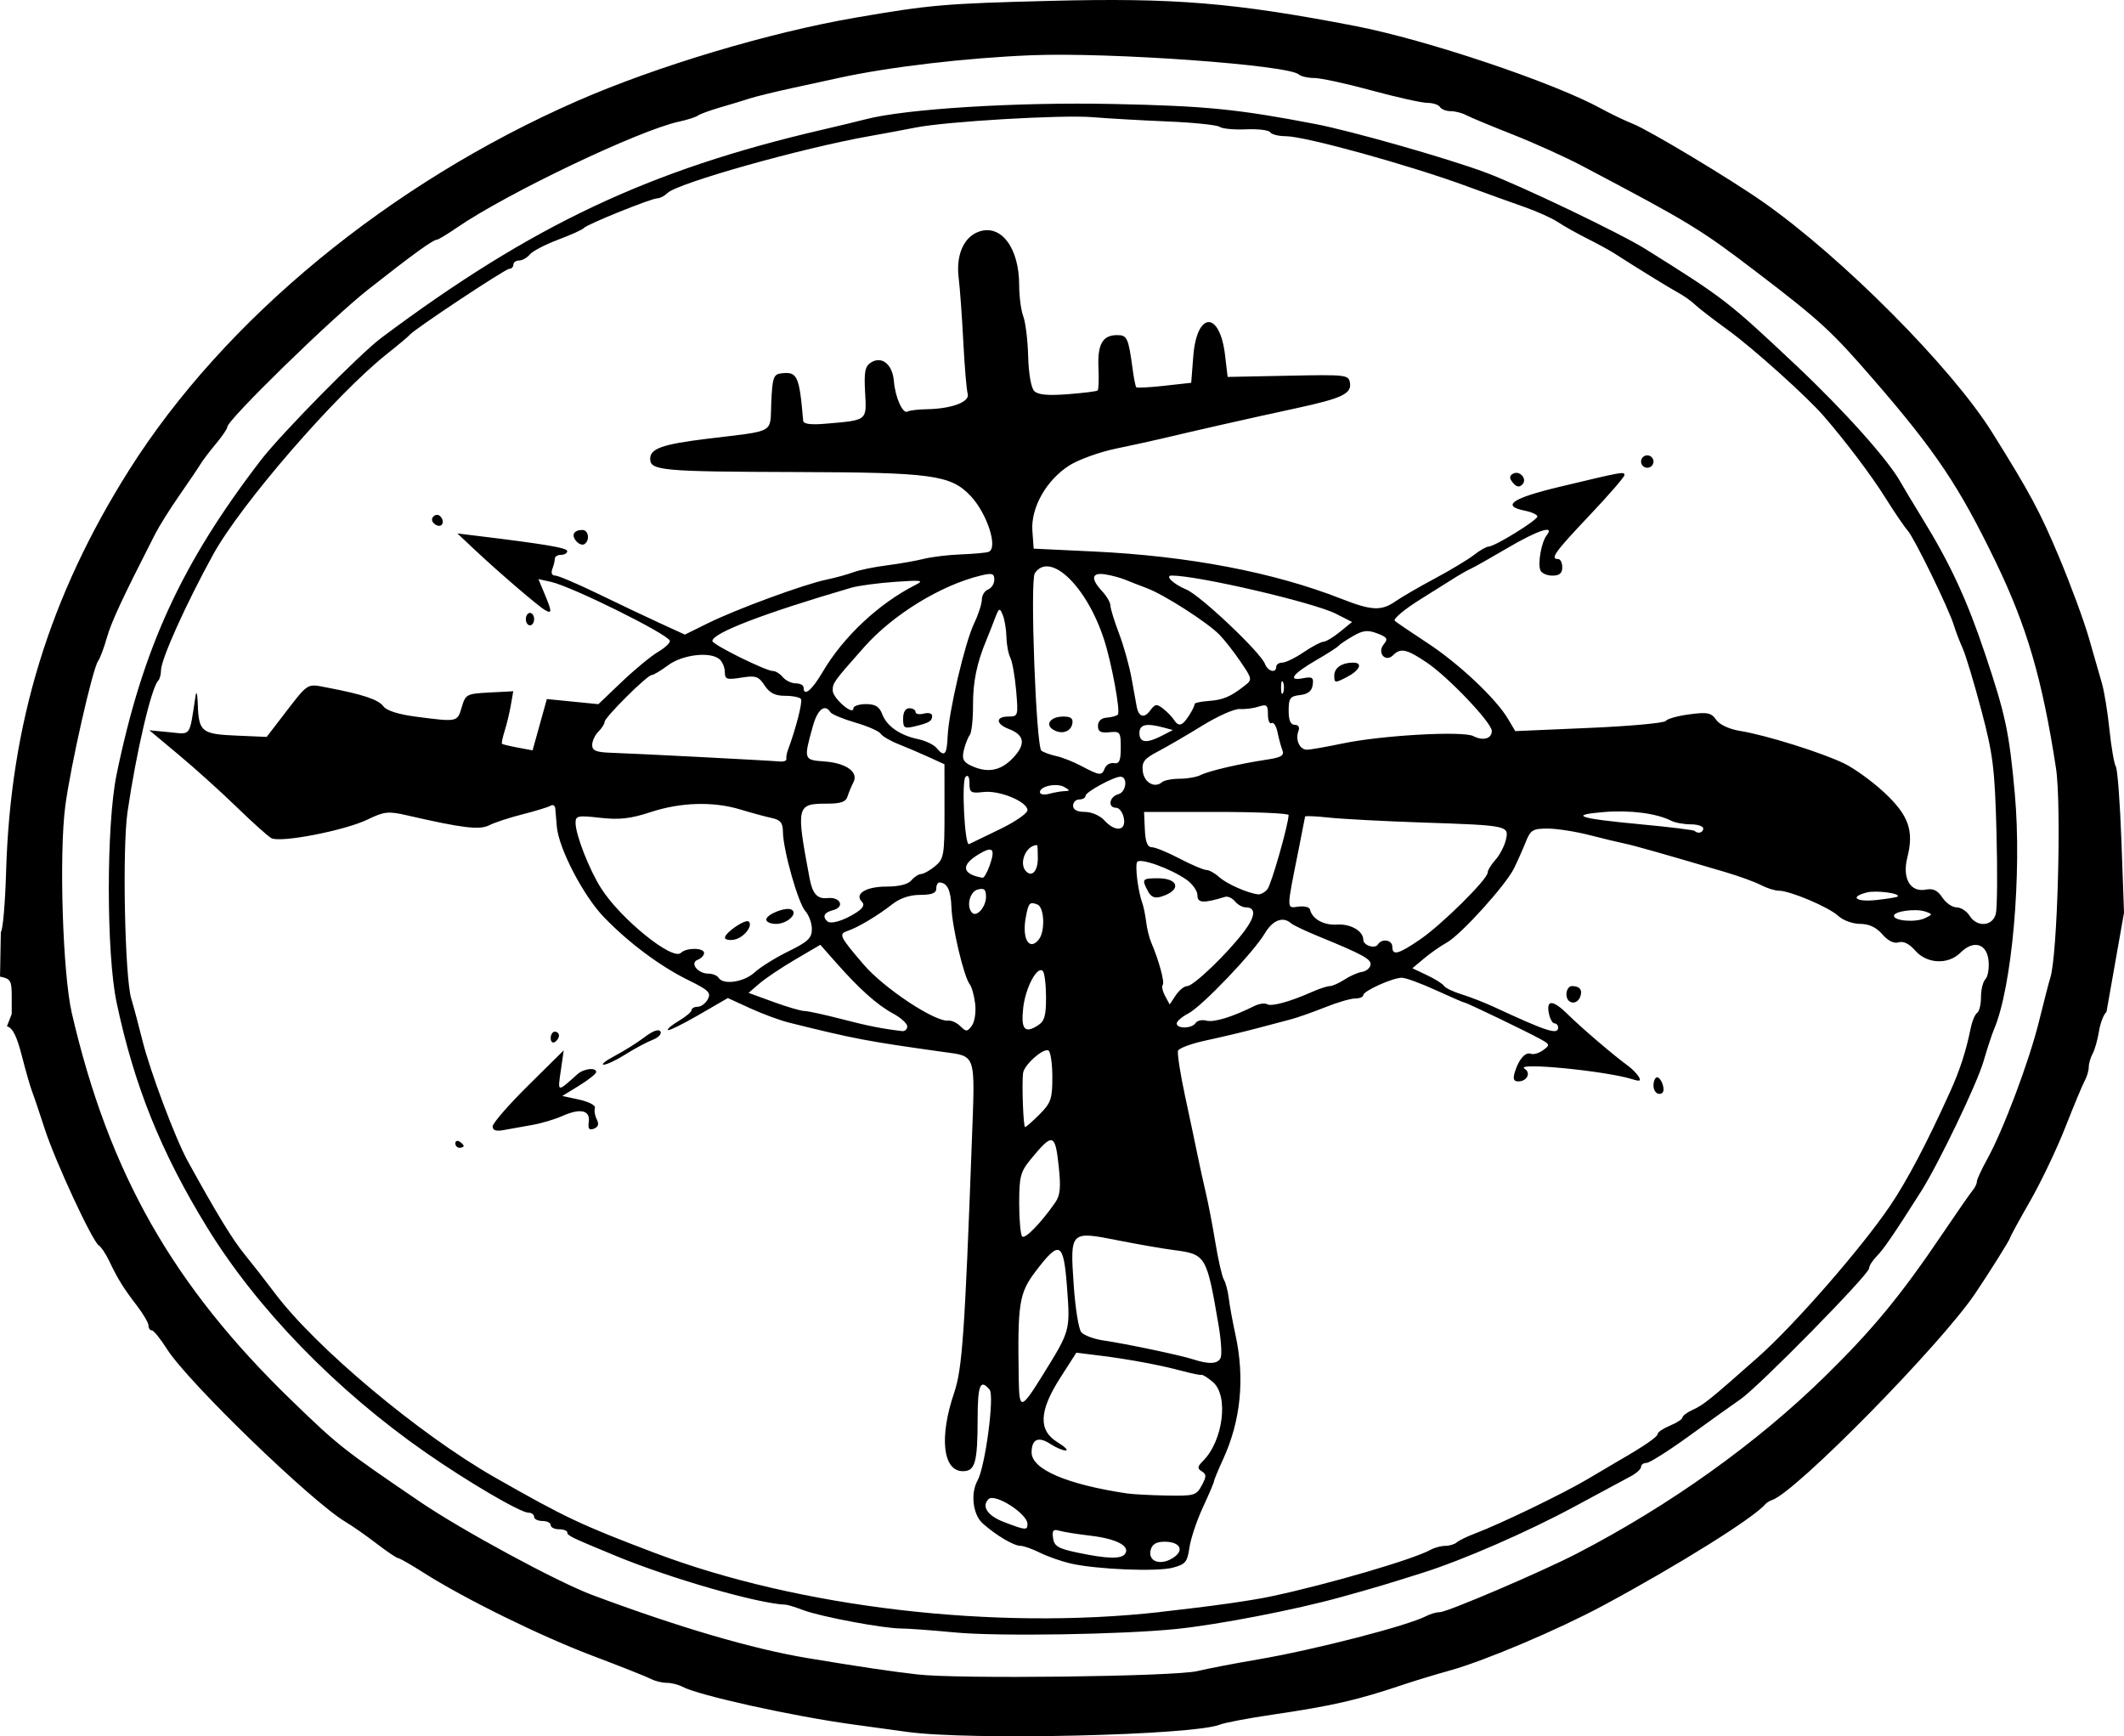
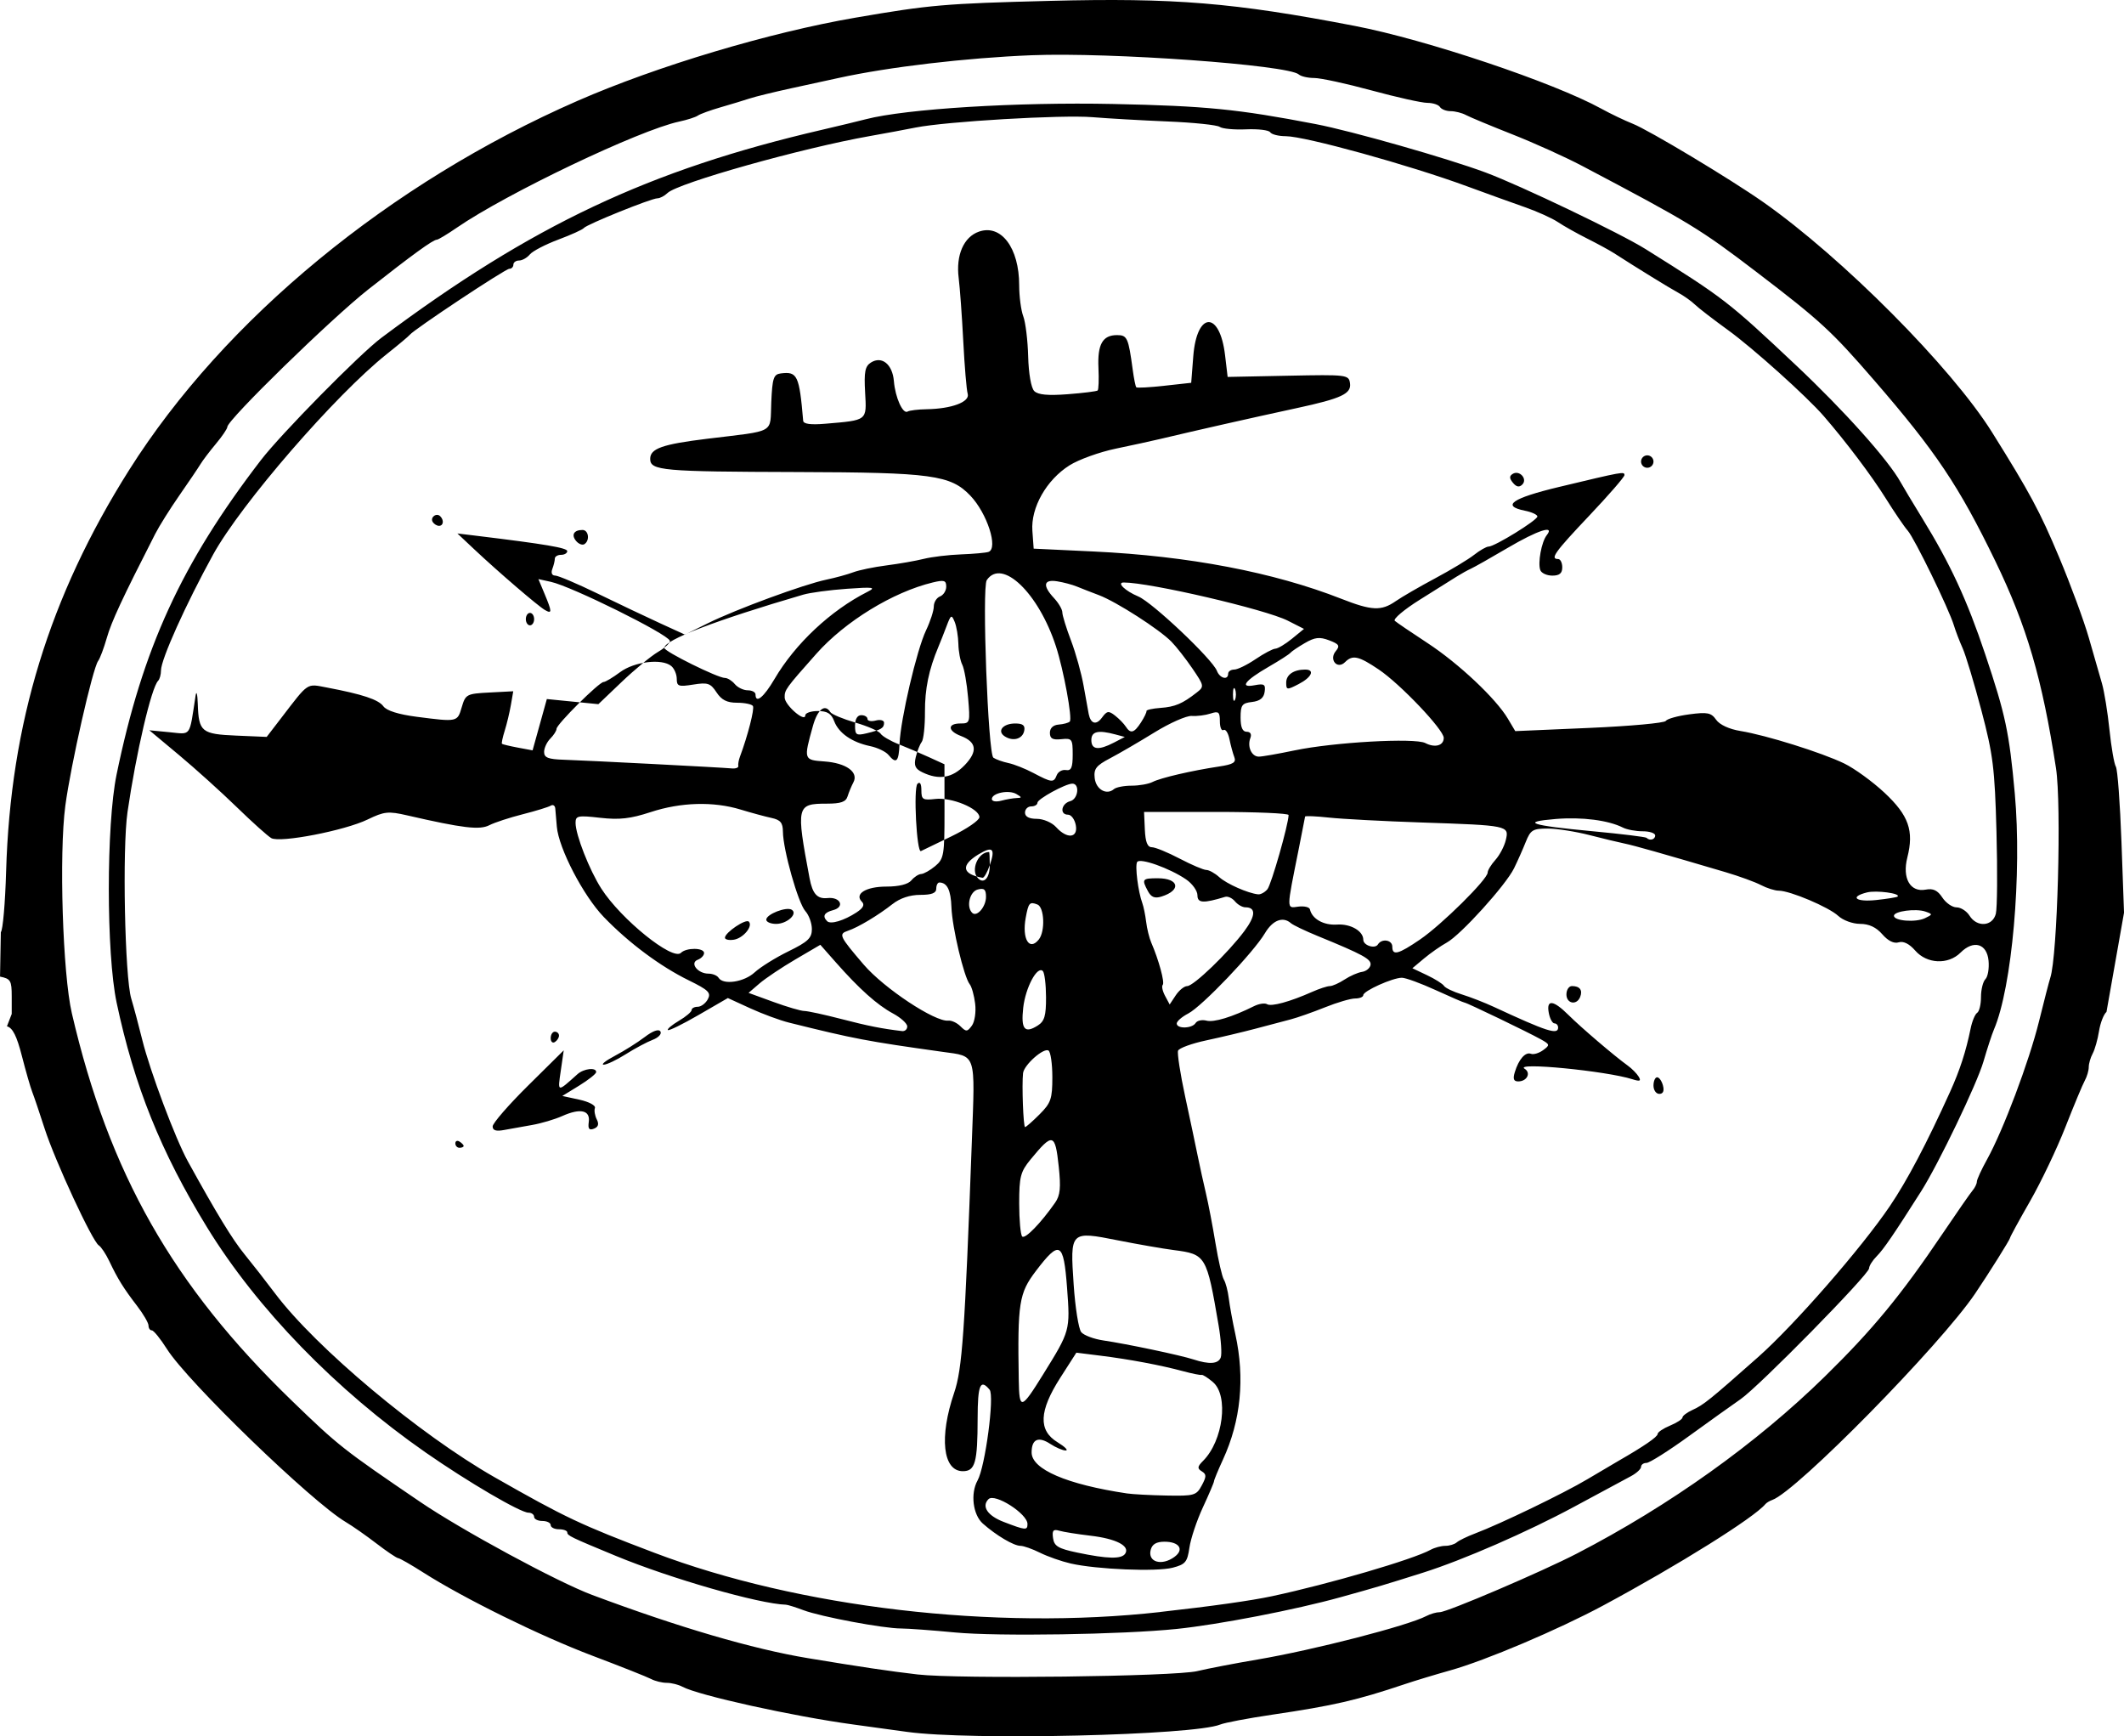
<svg xmlns="http://www.w3.org/2000/svg" xmlns:ns1="http://www.inkscape.org/namespaces/inkscape" xmlns:ns2="http://sodipodi.sourceforge.net/DTD/sodipodi-0.dtd" width="180.736mm" height="147.72mm" viewBox="0 0 180.736 147.72" version="1.1" id="svg2460" xml:space="preserve" ns1:version="1.2 (dc2aeda, 2022-05-15)" ns2:docname="transportcommu.svg">
  <ns2:namedview id="namedview2462" pagecolor="#ffffff" bordercolor="#000000" borderopacity="0.25" ns1:showpageshadow="2" ns1:pageopacity="0.0" ns1:pagecheckerboard="0" ns1:deskcolor="#d1d1d1" ns1:document-units="mm" showgrid="false" ns1:zoom="0.55244701" ns1:cx="-13.575963" ns1:cy="393.70292" ns1:window-width="1463" ns1:window-height="1027" ns1:window-x="0" ns1:window-y="25" ns1:window-maximized="0" ns1:current-layer="layer1" showguides="true" />
  <defs id="defs2457" />
  <g ns1:label="Calque 1" ns1:groupmode="layer" id="layer1" transform="translate(-517.449,-1982.149)">
-     <path d="m 696.695,2068.241 c -0.237,0.196 -0.524,0.935 -0.637,1.643 -0.113,0.708 -0.355,1.563 -0.538,1.9 -0.183,0.337 -0.334,0.855 -0.334,1.151 0,0.296 -0.152,0.814 -0.338,1.151 -0.186,0.337 -0.93,2.121 -1.653,3.964 -0.723,1.843 -2.079,4.684 -3.013,6.312 -0.934,1.629 -1.698,3.03 -1.698,3.115 0,0.133 -1.801,3.005 -2.965,4.727 -2.971,4.397 -15.217,16.852 -17.265,17.56 -0.224,0.078 -0.487,0.236 -0.584,0.353 -0.973,1.167 -7.419,5.196 -13.803,8.627 -3.826,2.056 -10.011,4.679 -13.008,5.518 -1.261,0.353 -3.007,0.881 -3.881,1.175 -4.078,1.371 -6.057,1.826 -11.289,2.598 -2.037,0.301 -4.022,0.677 -4.41,0.836 -2.244,0.92 -21.302,1.367 -26.635,0.626 -1.261,-0.175 -3.325,-0.459 -4.586,-0.63 -5.127,-0.697 -13.174,-2.475 -14.547,-3.214 -0.337,-0.181 -0.934,-0.33 -1.328,-0.33 -0.393,0 -0.991,-0.146 -1.328,-0.325 -0.337,-0.179 -2.597,-1.075 -5.022,-1.992 -4.427,-1.674 -10.914,-4.867 -14.383,-7.08 -1.022,-0.652 -1.975,-1.197 -2.117,-1.21 -0.142,-0.013 -0.972,-0.572 -1.845,-1.243 -0.873,-0.671 -2.05,-1.494 -2.616,-1.829 -2.9,-1.718 -13.45,-11.922 -15.217,-14.719 -0.552,-0.874 -1.132,-1.589 -1.287,-1.589 -0.155,0 -0.282,-0.183 -0.282,-0.408 0,-0.224 -0.437,-0.976 -0.97,-1.67 -1.154,-1.501 -1.652,-2.302 -2.366,-3.807 -0.293,-0.617 -0.697,-1.223 -0.896,-1.347 -0.547,-0.338 -3.721,-7.181 -4.607,-9.933 -0.428,-1.328 -0.903,-2.732 -1.055,-3.12 -0.153,-0.388 -0.549,-1.764 -0.88,-3.057 -0.437,-1.706 -0.786,-2.4 -1.272,-2.527 l 0.406,-1.051 v -1.489 c 0,-1.351 -0.092,-1.507 -0.995,-1.688 l 0.069,-3.784 c 0.169,-0.156 0.371,-2.479 0.449,-5.162 0.363,-12.582 3.681,-23.409 10.47,-34.158 8.103,-12.832 22.193,-24.428 38.162,-31.41 6.757,-2.954 16.307,-5.811 23.636,-7.072 6.366,-1.095 7.565,-1.199 16.531,-1.429 10.589,-0.272 15.659,0.144 25.978,2.133 6.054,1.167 16.908,4.811 20.95,7.033 0.798,0.439 2.007,1.018 2.686,1.287 1.382,0.548 8.271,4.683 11.085,6.654 6.739,4.722 16.031,14.066 19.492,19.601 3.226,5.16 4.068,6.728 5.698,10.61 0.978,2.328 2.119,5.424 2.537,6.879 0.418,1.455 0.92,3.201 1.116,3.881 0.196,0.679 0.484,2.453 0.638,3.942 0.155,1.489 0.399,2.898 0.543,3.13 0.144,0.232 0.359,3.123 0.478,6.424 l 0.217,6.001 m -78.845,64.523 c 0.873,-0.211 3.175,-0.653 5.115,-0.983 4.803,-0.816 12.805,-2.878 14.371,-3.704 0.337,-0.178 0.848,-0.323 1.135,-0.323 0.627,0 8.682,-3.444 11.658,-4.984 7.897,-4.088 15.293,-9.367 21.116,-15.074 4.071,-3.99 6.461,-6.889 10.007,-12.143 1.208,-1.789 2.358,-3.444 2.558,-3.679 0.199,-0.234 0.362,-0.572 0.362,-0.749 0,-0.178 0.385,-1.018 0.856,-1.867 1.386,-2.5 3.591,-8.356 4.434,-11.774 0.431,-1.746 0.862,-3.413 0.959,-3.704 0.613,-1.843 0.964,-14.726 0.485,-17.833 -1.175,-7.622 -2.485,-12.092 -5.164,-17.621 -3.093,-6.382 -5.063,-9.322 -10.309,-15.381 -3.628,-4.191 -4.559,-5.048 -9.958,-9.172 -4.842,-3.698 -5.712,-4.228 -14.905,-9.075 -1.407,-0.742 -4.066,-1.943 -5.909,-2.67 -1.843,-0.727 -3.627,-1.469 -3.964,-1.65 -0.337,-0.181 -0.923,-0.329 -1.302,-0.329 -0.379,0 -0.788,-0.159 -0.908,-0.353 -0.12,-0.194 -0.603,-0.353 -1.073,-0.353 -0.47,0 -2.607,-0.476 -4.748,-1.058 -2.141,-0.582 -4.334,-1.058 -4.874,-1.058 -0.54,0 -1.133,-0.136 -1.317,-0.302 -0.902,-0.811 -16.067,-1.902 -22.732,-1.635 -5.574,0.223 -12.168,0.999 -16.408,1.93 -0.776,0.17 -2.602,0.568 -4.057,0.884 -1.455,0.316 -3.043,0.705 -3.528,0.865 -0.485,0.16 -1.596,0.497 -2.469,0.749 -0.873,0.252 -1.746,0.569 -1.94,0.706 -0.194,0.137 -0.908,0.366 -1.587,0.511 -3.388,0.72 -14.684,6.109 -18.935,9.034 -0.812,0.559 -1.573,1.016 -1.692,1.016 -0.319,0 -2.068,1.269 -5.828,4.226 -3.154,2.481 -11.998,11.108 -11.998,11.704 0,0.15 -0.437,0.795 -0.97,1.433 -0.534,0.638 -1.129,1.423 -1.323,1.745 -0.194,0.322 -0.999,1.512 -1.788,2.645 -0.789,1.133 -1.719,2.615 -2.065,3.295 -2.813,5.511 -3.713,7.443 -4.106,8.819 -0.25,0.873 -0.583,1.76 -0.74,1.971 -0.464,0.621 -2.335,8.875 -2.793,12.317 -0.545,4.104 -0.225,14.304 0.554,17.657 3.167,13.625 8.585,23.163 18.736,32.981 3.957,3.827 4.329,4.121 10.9,8.59 3.561,2.422 11.671,6.809 14.64,7.92 7.352,2.751 13.658,4.598 18.344,5.376 4.46,0.74 7.018,1.12 9.349,1.389 3.472,0.401 21.885,0.178 23.812,-0.288 z m -20.637,-3.286 c -1.94,-0.184 -4.004,-0.336 -4.586,-0.337 -1.497,0 -6.82,-1 -8.29,-1.552 -0.679,-0.255 -1.356,-0.467 -1.504,-0.471 -2.296,-0.068 -9.815,-2.226 -14.482,-4.156 -3.847,-1.591 -4.122,-1.724 -4.122,-1.995 0,-0.147 -0.318,-0.267 -0.706,-0.267 -0.388,0 -0.706,-0.159 -0.706,-0.353 0,-0.194 -0.318,-0.353 -0.706,-0.353 -0.388,0 -0.706,-0.159 -0.706,-0.353 0,-0.194 -0.217,-0.353 -0.482,-0.353 -0.68,0 -5.138,-2.608 -8.737,-5.113 -7.635,-5.313 -14.361,-12.239 -18.614,-19.17 -3.92,-6.388 -6.195,-12.041 -7.691,-19.109 -0.884,-4.178 -0.887,-15.123 -0.005,-19.403 2.219,-10.761 5.523,-17.959 12.281,-26.754 1.716,-2.233 8.415,-9.034 10.253,-10.408 12.806,-9.578 22.772,-14.281 37.514,-17.702 1.358,-0.315 3.025,-0.717 3.704,-0.893 3.428,-0.889 12.874,-1.47 21.079,-1.298 7.864,0.166 10.556,0.433 17.198,1.709 3.079,0.592 11.194,2.903 14.464,4.12 2.968,1.105 11.459,5.169 13.609,6.514 6.698,4.19 7.012,4.433 12.796,9.878 4.096,3.855 7.872,8.075 8.911,9.959 0.215,0.39 1.04,1.764 1.833,3.053 2.397,3.896 3.817,6.96 5.365,11.582 1.73,5.164 2.041,6.629 2.515,11.827 0.622,6.835 -0.232,16.516 -1.775,20.108 -0.167,0.388 -0.568,1.614 -0.891,2.723 -0.553,1.898 -3.823,8.705 -5.302,11.035 -2.319,3.655 -3.204,4.949 -3.78,5.524 -0.357,0.357 -0.649,0.821 -0.649,1.032 0,0.513 -9.376,10.056 -10.936,11.131 -0.679,0.468 -2.653,1.879 -4.387,3.136 -1.734,1.257 -3.361,2.285 -3.616,2.285 -0.255,0 -0.463,0.15 -0.463,0.334 0,0.183 -0.387,0.541 -0.86,0.794 -0.473,0.253 -2.656,1.428 -4.851,2.611 -3.948,2.128 -9.448,4.526 -12.828,5.594 -3.377,1.067 -3.89,1.22 -7.038,2.094 -3.853,1.07 -10.341,2.326 -13.935,2.698 -4.622,0.478 -15.218,0.646 -18.874,0.299 z m 17.462,-1.741 c 4.454,-0.498 7.743,-0.962 9.525,-1.343 4.887,-1.046 11.989,-3.124 13.489,-3.947 0.337,-0.185 0.9,-0.336 1.252,-0.336 0.352,0 0.791,-0.133 0.975,-0.296 0.184,-0.163 0.891,-0.506 1.57,-0.762 2.143,-0.808 7.534,-3.412 9.538,-4.606 1.06,-0.632 2.245,-1.331 2.633,-1.554 2.173,-1.247 3.351,-2.055 3.351,-2.299 0,-0.151 0.476,-0.472 1.058,-0.714 0.582,-0.241 1.058,-0.552 1.058,-0.692 0,-0.139 0.386,-0.429 0.858,-0.644 0.942,-0.429 1.456,-0.844 5.568,-4.485 3.095,-2.74 8.766,-9.237 11.215,-12.846 1.468,-2.164 3.145,-5.346 5.129,-9.731 0.833,-1.841 1.353,-3.443 1.746,-5.376 0.128,-0.628 0.379,-1.233 0.558,-1.344 0.179,-0.111 0.326,-0.716 0.326,-1.345 0,-0.629 0.17,-1.314 0.378,-1.522 0.208,-0.208 0.327,-0.915 0.265,-1.57 -0.14,-1.463 -1.279,-1.79 -2.385,-0.684 -1.046,1.046 -2.863,0.964 -3.853,-0.174 -0.503,-0.579 -1.007,-0.83 -1.409,-0.703 -0.4,0.127 -0.902,-0.12 -1.394,-0.686 -0.521,-0.599 -1.133,-0.885 -1.895,-0.885 -0.624,0 -1.451,-0.303 -1.854,-0.679 -0.796,-0.743 -4.098,-2.142 -5.063,-2.145 -0.332,0 -1.015,-0.216 -1.516,-0.478 -0.501,-0.262 -1.851,-0.753 -2.999,-1.093 -5.323,-1.573 -7.8,-2.275 -8.613,-2.441 -0.485,-0.099 -1.834,-0.424 -2.999,-0.723 -1.164,-0.299 -2.753,-0.546 -3.53,-0.549 -1.267,0 -1.461,0.113 -1.872,1.141 -0.252,0.631 -0.7,1.638 -0.995,2.239 -0.704,1.436 -4.536,5.667 -5.724,6.32 -0.513,0.282 -1.382,0.889 -1.93,1.348 l -0.997,0.835 1.247,0.592 c 0.686,0.325 1.335,0.735 1.443,0.909 0.108,0.175 0.789,0.501 1.514,0.725 0.725,0.224 1.953,0.703 2.729,1.063 4.536,2.106 5.468,2.405 5.468,1.756 0,-0.194 -0.14,-0.353 -0.312,-0.353 -0.171,0 -0.388,-0.397 -0.48,-0.882 -0.226,-1.182 0.375,-1.122 1.674,0.168 1.09,1.083 3.896,3.478 5.04,4.303 0.356,0.257 0.777,0.682 0.935,0.946 0.223,0.372 0.104,0.421 -0.536,0.217 -2.241,-0.711 -10.118,-1.476 -9.17,-0.89 0.567,0.35 0.198,1.075 -0.546,1.075 -0.389,0 -0.467,-0.214 -0.289,-0.794 0.337,-1.099 0.901,-1.737 1.375,-1.555 0.22,0.084 0.683,-0.055 1.031,-0.309 0.596,-0.436 0.585,-0.488 -0.191,-0.922 -1.087,-0.608 -6.314,-3.124 -6.489,-3.124 -0.075,0 -1.177,-0.476 -2.448,-1.058 -1.271,-0.582 -2.571,-1.058 -2.889,-1.058 -0.786,0 -3.285,1.125 -3.285,1.479 0,0.157 -0.312,0.285 -0.693,0.285 -0.381,0 -1.532,0.337 -2.558,0.75 -1.026,0.412 -2.341,0.875 -2.923,1.028 -0.582,0.153 -1.931,0.509 -2.999,0.792 -1.067,0.283 -2.952,0.73 -4.188,0.995 -1.236,0.264 -2.316,0.658 -2.399,0.876 -0.083,0.217 0.187,1.966 0.6,3.886 0.414,1.92 0.897,4.206 1.074,5.079 0.177,0.873 0.491,2.302 0.698,3.175 0.207,0.873 0.572,2.78 0.812,4.239 0.24,1.458 0.562,2.854 0.715,3.103 0.153,0.248 0.34,0.96 0.416,1.582 0.075,0.622 0.328,2.004 0.562,3.071 0.821,3.748 0.464,7.349 -1.056,10.652 -0.419,0.911 -0.762,1.74 -0.762,1.842 0,0.102 -0.426,1.103 -0.946,2.224 -0.521,1.121 -1.036,2.664 -1.147,3.428 -0.177,1.229 -0.342,1.426 -1.431,1.708 -1.373,0.355 -6.463,0.145 -8.667,-0.358 -0.787,-0.18 -1.962,-0.592 -2.612,-0.915 -0.649,-0.324 -1.4,-0.589 -1.668,-0.589 -0.565,0 -2.055,-0.881 -3.197,-1.891 -0.85,-0.751 -1.072,-2.558 -0.452,-3.671 0.654,-1.173 1.454,-7.205 1.025,-7.722 -0.79,-0.952 -1.014,-0.418 -1.019,2.435 -0.006,3.774 -0.209,4.498 -1.259,4.498 -1.705,0 -2.025,-2.898 -0.738,-6.673 0.687,-2.015 0.902,-5.078 1.505,-21.407 0.28,-7.599 0.415,-7.191 -2.502,-7.599 -6.466,-0.906 -7.483,-1.099 -13.053,-2.484 -0.776,-0.193 -2.265,-0.742 -3.309,-1.221 l -1.898,-0.87 -2.478,1.434 c -1.363,0.789 -2.543,1.369 -2.624,1.288 -0.081,-0.081 0.341,-0.434 0.936,-0.786 0.596,-0.352 1.083,-0.764 1.083,-0.916 0,-0.152 0.233,-0.277 0.517,-0.277 0.284,0 0.671,-0.289 0.861,-0.642 0.295,-0.55 0.065,-0.779 -1.604,-1.598 -2.447,-1.2 -5.112,-3.184 -7.247,-5.396 -1.74,-1.803 -3.838,-5.836 -3.997,-7.686 -0.051,-0.595 -0.111,-1.289 -0.132,-1.543 -0.021,-0.254 -0.196,-0.365 -0.387,-0.246 -0.192,0.118 -1.263,0.447 -2.381,0.731 -1.118,0.283 -2.398,0.703 -2.844,0.932 -0.824,0.424 -2.252,0.253 -6.983,-0.835 -1.618,-0.372 -1.954,-0.337 -3.372,0.349 -1.952,0.945 -7.442,2.007 -8.195,1.586 -0.299,-0.167 -1.621,-1.353 -2.938,-2.634 -1.317,-1.282 -3.531,-3.278 -4.919,-4.437 l -2.524,-2.106 1.706,0.164 c 1.891,0.182 1.68,0.474 2.228,-3.096 0.074,-0.485 0.159,-0.168 0.189,0.706 0.079,2.358 0.318,2.553 3.269,2.679 l 2.594,0.111 1.235,-1.607 c 2.372,-3.088 2.131,-2.926 3.881,-2.595 3.049,0.578 4.394,1.025 4.815,1.6 0.272,0.371 1.289,0.691 2.832,0.89 3.48,0.449 3.462,0.452 3.834,-0.813 0.324,-1.102 0.416,-1.151 2.361,-1.252 l 2.023,-0.106 -0.201,1.164 c -0.111,0.64 -0.347,1.626 -0.525,2.191 -0.178,0.565 -0.284,1.067 -0.234,1.115 0.049,0.048 0.656,0.193 1.347,0.323 l 1.258,0.235 0.607,-2.183 0.607,-2.183 2.192,0.218 2.192,0.218 1.994,-1.902 c 1.097,-1.046 2.487,-2.193 3.09,-2.549 0.603,-0.356 1.052,-0.782 0.997,-0.946 -0.194,-0.581 -8.358,-4.623 -10.119,-5.01 l -1.064,-0.234 0.522,1.25 c 0.647,1.548 0.651,1.734 0.029,1.378 -0.58,-0.332 -3.962,-3.237 -6.008,-5.16 l -1.436,-1.351 1.587,0.193 c 5.881,0.715 7.761,1.032 7.761,1.31 0,0.174 -0.238,0.316 -0.529,0.316 -0.291,0 -0.529,0.146 -0.529,0.324 0,0.178 -0.096,0.575 -0.214,0.882 -0.127,0.332 -0.029,0.558 0.244,0.558 0.252,0 1.896,0.699 3.654,1.553 1.758,0.854 4.138,1.984 5.29,2.511 l 2.094,0.958 1.963,-0.97 c 2.41,-1.191 8.165,-3.307 10.077,-3.705 0.776,-0.162 1.808,-0.445 2.293,-0.629 0.485,-0.184 1.755,-0.447 2.822,-0.583 1.067,-0.137 2.496,-0.387 3.175,-0.557 0.679,-0.17 2.108,-0.341 3.175,-0.381 1.067,-0.04 2.116,-0.135 2.331,-0.211 0.848,-0.3 -0.116,-3.286 -1.545,-4.784 -1.678,-1.758 -3.285,-1.978 -14.72,-2.01 -11.526,-0.032 -12.524,-0.121 -12.524,-1.122 0,-0.877 1.032,-1.242 4.833,-1.707 5.945,-0.727 5.351,-0.39 5.47,-3.104 0.091,-2.062 0.195,-2.38 0.81,-2.458 1.412,-0.18 1.574,0.163 1.905,4.028 0.024,0.277 0.637,0.359 1.887,0.253 3.611,-0.306 3.519,-0.234 3.383,-2.667 -0.098,-1.75 -0.005,-2.224 0.498,-2.541 0.926,-0.585 1.833,0.151 1.951,1.583 0.116,1.402 0.766,2.839 1.172,2.588 0.155,-0.096 0.885,-0.185 1.623,-0.197 2.125,-0.036 3.691,-0.625 3.485,-1.312 -0.097,-0.322 -0.266,-2.332 -0.376,-4.466 -0.11,-2.134 -0.286,-4.561 -0.391,-5.393 -0.245,-1.945 0.431,-3.488 1.726,-3.939 1.888,-0.658 3.422,1.386 3.422,4.559 0,0.951 0.157,2.143 0.349,2.648 0.192,0.505 0.38,2.041 0.416,3.413 0.04,1.47 0.252,2.679 0.518,2.945 0.318,0.318 1.16,0.397 2.847,0.268 1.318,-0.101 2.463,-0.244 2.547,-0.317 0.083,-0.074 0.114,-0.939 0.069,-1.923 -0.091,-2.006 0.352,-2.789 1.58,-2.789 0.869,0 0.968,0.218 1.337,2.954 0.101,0.752 0.238,1.42 0.303,1.486 0.066,0.066 1.144,0.01 2.396,-0.132 l 2.277,-0.251 0.176,-2.257 c 0.299,-3.83 2.255,-3.893 2.705,-0.088 l 0.219,1.846 5.153,-0.103 c 5.01,-0.101 5.155,-0.083 5.259,0.64 0.128,0.895 -0.722,1.293 -4.516,2.113 -3.971,0.859 -8.546,1.893 -11.642,2.63 -0.679,0.162 -2.372,0.531 -3.762,0.82 -1.39,0.289 -3.167,0.929 -3.949,1.423 -1.962,1.238 -3.299,3.597 -3.158,5.567 l 0.11,1.52 5.115,0.243 c 8.067,0.383 15.312,1.766 21.05,4.018 2.612,1.025 3.415,1.06 4.648,0.204 0.515,-0.358 2.023,-1.231 3.35,-1.94 1.328,-0.71 2.818,-1.607 3.311,-1.995 0.493,-0.388 1.049,-0.705 1.235,-0.705 0.516,0 4.153,-2.243 4.153,-2.561 0,-0.153 -0.476,-0.374 -1.058,-0.491 -2.047,-0.409 -1.108,-1.062 2.91,-2.024 5.461,-1.308 5.556,-1.325 5.556,-1.003 0,0.157 -1.347,1.707 -2.993,3.446 -2.936,3.101 -3.359,3.691 -2.652,3.691 0.194,0 0.353,0.318 0.353,0.706 0,0.509 -0.235,0.706 -0.844,0.706 -0.464,0 -0.924,-0.208 -1.022,-0.463 -0.232,-0.603 0.1,-2.413 0.546,-2.976 0.717,-0.907 -0.766,-0.424 -3.325,1.081 -1.423,0.837 -2.825,1.63 -3.116,1.762 -0.291,0.132 -0.845,0.439 -1.231,0.683 -0.386,0.244 -1.796,1.128 -3.134,1.966 -1.338,0.838 -2.292,1.645 -2.121,1.795 0.171,0.15 1.423,1 2.781,1.889 2.651,1.736 5.82,4.717 6.839,6.435 l 0.628,1.058 6.305,-0.273 c 3.468,-0.15 6.394,-0.417 6.504,-0.594 0.109,-0.177 1.008,-0.429 1.997,-0.56 1.551,-0.206 1.865,-0.143 2.288,0.461 0.297,0.424 1.112,0.8 2.076,0.957 2.174,0.353 6.894,1.831 8.818,2.76 0.873,0.422 2.417,1.543 3.432,2.492 2.06,1.926 2.52,3.233 1.943,5.508 -0.45,1.772 0.247,2.986 1.569,2.734 0.627,-0.12 1.009,0.062 1.409,0.673 0.302,0.46 0.846,0.837 1.21,0.837 0.364,0 0.86,0.318 1.103,0.706 0.636,1.018 1.967,0.92 2.24,-0.164 0.12,-0.478 0.145,-3.614 0.054,-6.967 -0.145,-5.415 -0.289,-6.572 -1.283,-10.331 -0.616,-2.328 -1.334,-4.71 -1.596,-5.292 -0.262,-0.582 -0.596,-1.455 -0.743,-1.94 -0.422,-1.396 -3.357,-7.42 -3.928,-8.061 -0.285,-0.32 -1.132,-1.564 -1.883,-2.765 -1.198,-1.916 -3.365,-4.79 -5.27,-6.989 -1.439,-1.661 -6.017,-5.773 -8.133,-7.305 -1.261,-0.913 -2.537,-1.896 -2.834,-2.186 -0.298,-0.289 -0.933,-0.739 -1.411,-0.999 -0.767,-0.417 -3.447,-2.066 -5.465,-3.365 -0.383,-0.247 -1.411,-0.806 -2.284,-1.244 -0.873,-0.438 -1.993,-1.067 -2.488,-1.399 -0.496,-0.332 -1.766,-0.905 -2.822,-1.274 -1.057,-0.369 -3.271,-1.168 -4.92,-1.775 -4.9,-1.804 -13.755,-4.251 -15.413,-4.26 -0.619,0 -1.217,-0.154 -1.329,-0.336 -0.112,-0.181 -1.034,-0.292 -2.049,-0.247 -1.015,0.045 -2.026,-0.049 -2.248,-0.21 -0.221,-0.161 -2.205,-0.368 -4.41,-0.459 -2.204,-0.092 -5.09,-0.256 -6.413,-0.366 -2.59,-0.214 -12.46,0.365 -15.058,0.884 -0.873,0.174 -2.619,0.5 -3.881,0.722 -5.791,1.023 -16.338,3.991 -17.223,4.846 -0.256,0.248 -0.642,0.451 -0.858,0.451 -0.522,0 -6.035,2.227 -6.265,2.531 -0.1,0.131 -1.077,0.574 -2.173,0.984 -1.095,0.41 -2.184,0.977 -2.42,1.261 -0.235,0.284 -0.647,0.516 -0.914,0.516 -0.267,0 -0.486,0.159 -0.486,0.353 0,0.194 -0.157,0.353 -0.349,0.353 -0.336,0 -8.11,5.157 -8.471,5.619 -0.097,0.124 -0.97,0.856 -1.939,1.625 -4.358,3.459 -12.424,12.767 -14.79,17.068 -2.323,4.223 -4.437,8.922 -4.437,9.861 0,0.349 -0.109,0.744 -0.242,0.877 -0.577,0.577 -1.871,6.121 -2.606,11.164 -0.452,3.101 -0.233,14.056 0.318,15.875 0.206,0.679 0.629,2.267 0.942,3.528 0.655,2.643 2.811,8.388 3.866,10.303 2.464,4.471 3.805,6.669 4.839,7.934 0.645,0.789 1.808,2.279 2.584,3.311 3.482,4.629 12.29,12.004 18.693,15.652 6.012,3.426 7.316,4.042 13.586,6.42 12.298,4.665 28.959,6.618 43.039,5.044 z m -59.972,-39.867 c 0,-0.205 0.159,-0.276 0.353,-0.156 0.194,0.12 0.353,0.288 0.353,0.374 0,0.086 -0.159,0.156 -0.353,0.156 -0.194,0 -0.353,-0.168 -0.353,-0.374 z m 3.175,-1.446 c 0,-0.269 1.361,-1.835 3.024,-3.48 l 3.024,-2.991 -0.251,1.735 c -0.27,1.865 -0.32,1.855 1.421,0.293 0.537,-0.482 1.606,-0.6 1.591,-0.176 -0.005,0.145 -0.656,0.661 -1.445,1.147 l -1.436,0.882 1.457,0.317 c 0.808,0.176 1.395,0.49 1.317,0.706 -0.077,0.214 -0.006,0.65 0.158,0.971 0.206,0.402 0.13,0.647 -0.246,0.791 -0.406,0.156 -0.516,0.01 -0.435,-0.573 0.141,-1.002 -0.715,-1.193 -2.257,-0.504 -0.638,0.285 -1.796,0.628 -2.572,0.762 -0.776,0.134 -1.848,0.326 -2.381,0.426 -0.68,0.128 -0.97,0.037 -0.97,-0.306 z m 98.778,-3.472 c 0,-0.388 0.14,-0.706 0.312,-0.706 0.171,0 0.395,0.318 0.496,0.706 0.12,0.459 0.011,0.706 -0.312,0.706 -0.273,0 -0.496,-0.318 -0.496,-0.706 z m -88.371,-2.537 c 0.776,-0.408 1.913,-1.123 2.526,-1.589 0.701,-0.533 1.2,-0.71 1.344,-0.477 0.126,0.204 -0.169,0.523 -0.657,0.708 -0.487,0.185 -1.526,0.741 -2.307,1.234 -0.782,0.493 -1.623,0.89 -1.869,0.882 -0.246,-0.01 0.187,-0.349 0.963,-0.757 z m -5.468,-1.499 c 0,-0.302 0.159,-0.55 0.353,-0.55 0.194,0 0.353,0.149 0.353,0.332 0,0.183 -0.159,0.43 -0.353,0.55 -0.194,0.12 -0.353,-0.029 -0.353,-0.332 z m 86.431,-3.725 c 0,-0.388 0.212,-0.706 0.47,-0.706 0.664,0 0.924,0.34 0.702,0.916 -0.288,0.75 -1.173,0.591 -1.173,-0.211 z m -88.547,-31.926 c 0,-0.291 0.159,-0.529 0.353,-0.529 0.194,0 0.353,0.238 0.353,0.529 0,0.291 -0.159,0.529 -0.353,0.529 -0.194,0 -0.353,-0.238 -0.353,-0.529 z m 4.276,-6.651 c -0.429,-0.517 -0.185,-0.934 0.545,-0.934 0.526,0 0.644,0.909 0.158,1.21 -0.172,0.106 -0.488,-0.018 -0.703,-0.276 z m -12.199,-1.615 c -0.241,-0.39 0.316,-0.811 0.641,-0.485 0.335,0.336 0.273,0.814 -0.106,0.814 -0.183,0 -0.423,-0.148 -0.535,-0.328 z m 91.922,-3.329 c -0.315,-0.379 -0.321,-0.577 -0.025,-0.76 0.575,-0.356 1.289,0.434 0.818,0.905 -0.255,0.255 -0.498,0.211 -0.793,-0.145 z m 10.898,-1.81 c 0,-0.291 0.238,-0.529 0.529,-0.529 0.291,0 0.529,0.238 0.529,0.529 0,0.291 -0.238,0.529 -0.529,0.529 -0.291,0 -0.529,-0.238 -0.529,-0.529 z m -39.701,93.187 c 0.85,-0.621 0.411,-1.288 -0.848,-1.288 -0.692,0 -1.051,0.211 -1.176,0.689 -0.273,1.044 0.929,1.401 2.025,0.6 z m -4.187,-0.283 c 0.403,-0.651 -0.788,-1.262 -2.958,-1.516 -1.108,-0.13 -2.305,-0.321 -2.66,-0.425 -0.514,-0.15 -0.622,-0.021 -0.529,0.632 0.098,0.683 0.441,0.888 2.057,1.228 2.599,0.546 3.788,0.57 4.09,0.081 z m -8.323,-2.514 c 0,-0.871 -2.783,-2.646 -3.315,-2.114 -0.615,0.615 -0.087,1.409 1.287,1.937 1.873,0.72 2.028,0.733 2.028,0.177 z m 14.829,-3.276 c 0.409,-0.764 0.41,-0.951 0.002,-1.203 -0.397,-0.245 -0.376,-0.403 0.114,-0.894 1.707,-1.707 2.188,-5.54 0.841,-6.693 -0.437,-0.374 -0.873,-0.652 -0.97,-0.618 -0.097,0.034 -0.803,-0.107 -1.568,-0.313 -1.908,-0.514 -4.559,-1.012 -7.024,-1.32 l -2.065,-0.258 -1.367,2.133 c -1.814,2.831 -1.885,4.483 -0.235,5.489 0.631,0.384 0.943,0.7 0.693,0.7 -0.249,7e-4 -0.838,-0.251 -1.307,-0.558 -1.02,-0.668 -1.591,-0.408 -1.591,0.727 0,1.432 2.995,2.719 8.114,3.485 0.485,0.073 2.006,0.154 3.38,0.18 2.343,0.045 2.528,-0.01 2.982,-0.857 z m -13.511,-9.428 c 2.32,-3.736 2.323,-3.747 2.049,-7.399 -0.293,-3.912 -0.624,-4.089 -2.653,-1.42 -1.436,1.889 -1.566,2.715 -1.457,9.256 0.043,2.599 0.196,2.567 2.061,-0.437 z m 15.128,-1.466 c 0.108,-0.281 0.025,-1.511 -0.184,-2.734 -1.018,-5.955 -1.072,-6.045 -3.828,-6.402 -0.92,-0.119 -3.048,-0.49 -4.729,-0.823 -4.076,-0.807 -4.082,-0.801 -3.775,3.756 0.132,1.96 0.422,3.784 0.645,4.053 0.223,0.269 1.071,0.586 1.885,0.706 1.979,0.291 6.555,1.254 7.653,1.612 1.365,0.445 2.121,0.391 2.335,-0.167 z m -14.097,-13.161 c 0.438,-0.627 0.503,-1.278 0.31,-3.087 -0.304,-2.843 -0.507,-2.893 -2.4,-0.59 -0.854,1.04 -0.964,1.466 -0.964,3.733 0,1.408 0.115,2.675 0.256,2.816 0.243,0.243 1.581,-1.131 2.798,-2.873 z m -1.318,-7.523 c 0.965,-0.965 1.085,-1.315 1.085,-3.154 0,-1.138 -0.147,-2.16 -0.327,-2.271 -0.418,-0.258 -2.087,1.225 -2.166,1.925 -0.112,0.992 0.023,4.586 0.173,4.586 0.082,0 0.638,-0.488 1.235,-1.085 z m -11.262,-7.477 c 0,-0.247 -0.547,-0.743 -1.215,-1.103 -1.343,-0.724 -2.87,-2.089 -4.864,-4.35 l -1.316,-1.492 -2.124,1.245 c -1.168,0.685 -2.542,1.605 -3.054,2.045 l -0.93,0.8 2.113,0.77 c 1.162,0.424 2.345,0.77 2.628,0.77 0.283,0 1.696,0.306 3.139,0.68 2.298,0.596 3.428,0.821 5.182,1.031 0.243,0.029 0.441,-0.149 0.441,-0.396 z m 5.779,-1.937 c -0.087,-0.701 -0.294,-1.443 -0.461,-1.649 -0.492,-0.609 -1.496,-4.831 -1.557,-6.549 -0.052,-1.466 -0.36,-2.098 -1.027,-2.111 -0.146,0 -0.265,0.233 -0.265,0.524 0,0.379 -0.387,0.529 -1.364,0.529 -0.878,0 -1.721,0.281 -2.368,0.79 -1.212,0.953 -2.917,1.974 -3.779,2.263 -0.826,0.277 -0.745,0.451 1.337,2.881 1.729,2.017 6.076,4.895 7.199,4.766 0.273,-0.031 0.738,0.185 1.034,0.481 0.483,0.483 0.583,0.477 0.973,-0.056 0.241,-0.33 0.365,-1.162 0.277,-1.869 z m 6.031,-0.552 c -0.004,-1.077 -0.127,-2.077 -0.273,-2.223 -0.473,-0.473 -1.478,1.413 -1.669,3.129 -0.203,1.827 0.121,2.218 1.244,1.502 0.569,-0.362 0.704,-0.83 0.698,-2.408 z m 12.727,2.201 c 0.13,-0.211 0.547,-0.303 0.925,-0.204 0.635,0.166 2.189,-0.307 4.05,-1.234 0.418,-0.208 0.916,-0.282 1.106,-0.165 0.362,0.224 1.947,-0.209 3.832,-1.047 0.611,-0.272 1.292,-0.494 1.512,-0.494 0.22,0 0.783,-0.251 1.251,-0.558 0.468,-0.307 1.137,-0.6 1.487,-0.651 0.35,-0.051 0.675,-0.316 0.722,-0.589 0.085,-0.49 -0.628,-0.88 -4.496,-2.463 -1.067,-0.437 -2.091,-0.927 -2.275,-1.089 -0.681,-0.6 -1.554,-0.264 -2.214,0.851 -0.964,1.628 -5.357,6.228 -6.524,6.831 -0.539,0.279 -0.981,0.662 -0.981,0.851 0,0.469 1.312,0.437 1.606,-0.04 z m -0.715,-3.144 c 0.543,0 3.479,-2.824 4.861,-4.676 0.973,-1.304 1.005,-2.026 0.09,-2.026 -0.256,0 -0.655,-0.229 -0.887,-0.508 -0.232,-0.28 -0.609,-0.452 -0.837,-0.382 -1.868,0.567 -2.355,0.538 -2.355,-0.137 0,-0.379 -0.437,-0.987 -0.97,-1.351 -1.391,-0.95 -3.929,-1.852 -4.16,-1.478 -0.198,0.32 0.08,2.525 0.441,3.504 0.107,0.291 0.253,1.005 0.324,1.587 0.071,0.582 0.266,1.376 0.434,1.764 0.641,1.48 1.166,3.412 0.977,3.6 -0.108,0.108 -0.019,0.527 0.197,0.932 l 0.394,0.735 0.519,-0.782 c 0.285,-0.43 0.723,-0.782 0.972,-0.782 z m -3.34,-8.074 c -0.549,-1.025 -0.492,-1.099 0.84,-1.099 1.816,0 2.018,1.023 0.307,1.557 -0.567,0.177 -0.872,0.055 -1.147,-0.458 z m -33.467,6.908 c 0.483,-0.447 1.776,-1.253 2.874,-1.79 1.664,-0.814 1.996,-1.129 1.996,-1.893 0,-0.504 -0.25,-1.193 -0.557,-1.532 -0.612,-0.676 -1.897,-5.228 -1.907,-6.754 -0.005,-0.763 -0.208,-1.007 -0.976,-1.172 -0.534,-0.115 -1.714,-0.435 -2.624,-0.712 -2.316,-0.706 -5.085,-0.628 -7.657,0.217 -1.714,0.562 -2.656,0.669 -4.292,0.484 -1.905,-0.216 -2.096,-0.176 -2.096,0.431 0,1.012 1.176,4.011 2.194,5.597 1.676,2.61 6.075,6.16 6.771,5.463 0.46,-0.46 1.971,-0.448 1.971,0.016 0,0.2 -0.242,0.457 -0.538,0.57 -0.709,0.272 -0.005,1.182 0.913,1.182 0.353,0 0.74,0.159 0.86,0.353 0.393,0.636 2.172,0.369 3.067,-0.46 z m -2.527,-2.955 c 0.017,-0.444 1.771,-1.623 2.029,-1.365 0.384,0.384 -0.479,1.422 -1.282,1.542 -0.417,0.062 -0.753,-0.017 -0.747,-0.176 z m 3.517,-1.532 c 0,-0.458 1.709,-1.125 2.163,-0.844 0.553,0.342 -0.396,1.206 -1.325,1.206 -0.461,0 -0.839,-0.163 -0.839,-0.361 z m 55.636,1.684 c 1.838,-1.253 5.747,-5.121 5.747,-5.687 0,-0.194 0.297,-0.681 0.659,-1.082 0.363,-0.401 0.762,-1.161 0.887,-1.69 0.291,-1.23 0.229,-1.243 -7.19,-1.492 -3.201,-0.108 -6.734,-0.295 -7.849,-0.415 -1.116,-0.121 -2.035,-0.16 -2.042,-0.086 -0.008,0.073 -0.253,1.324 -0.545,2.78 -1.054,5.256 -1.053,5.016 -0.029,4.881 0.499,-0.065 0.944,0.04 0.987,0.234 0.183,0.815 1.17,1.368 2.304,1.292 1.152,-0.078 2.236,0.548 2.236,1.291 0,0.484 0.995,0.804 1.244,0.4 0.329,-0.533 1.225,-0.393 1.225,0.192 0,0.785 0.501,0.654 2.366,-0.617 z m -32.442,0 c 0.554,-0.699 0.468,-2.746 -0.125,-2.974 -0.665,-0.255 -0.759,-0.147 -0.993,1.13 -0.331,1.808 0.309,2.864 1.118,1.844 z m -15.503,-2.308 c 0.556,-0.363 0.698,-0.645 0.449,-0.893 -0.671,-0.671 0.338,-1.296 2.09,-1.296 1.061,0 1.839,-0.195 2.117,-0.529 0.242,-0.291 0.618,-0.534 0.837,-0.541 0.219,-0.01 0.755,-0.31 1.192,-0.674 0.738,-0.616 0.793,-0.943 0.79,-4.663 l -0.004,-4 -1.319,-0.603 c -0.725,-0.332 -1.895,-0.831 -2.599,-1.111 -0.704,-0.279 -1.387,-0.681 -1.517,-0.892 -0.131,-0.211 -1.1,-0.635 -2.153,-0.941 -1.054,-0.306 -2.007,-0.705 -2.12,-0.886 -0.458,-0.741 -1.091,-0.242 -1.484,1.17 -0.801,2.872 -0.792,2.898 0.969,3.023 1.857,0.132 2.936,0.906 2.476,1.776 -0.169,0.319 -0.393,0.859 -0.498,1.198 -0.144,0.466 -0.573,0.617 -1.746,0.617 -2.605,0 -2.646,0.178 -1.486,6.35 0.249,1.326 0.656,1.775 1.524,1.683 1.102,-0.117 1.506,0.758 0.475,1.028 -0.759,0.199 -0.929,0.514 -0.504,0.939 0.294,0.294 1.431,-0.046 2.513,-0.754 z m 90.945,-0.061 c -0.811,-0.284 -2.681,-0.035 -2.681,0.357 0,0.439 1.848,0.584 2.638,0.206 0.667,-0.319 0.669,-0.343 0.043,-0.563 z m -79.939,-1.257 c 0,-0.632 -0.152,-0.766 -0.706,-0.621 -0.684,0.179 -0.991,1.463 -0.473,1.981 0.395,0.395 1.179,-0.51 1.179,-1.359 z m 77.565,-0.02 c 0.31,-0.268 -1.798,-0.555 -2.599,-0.354 -1.519,0.381 -0.962,0.835 0.794,0.647 0.922,-0.099 1.734,-0.231 1.806,-0.292 z m -53.621,-0.621 c 0.332,-0.4 1.788,-5.497 1.804,-6.317 0.003,-0.145 -2.763,-0.265 -6.147,-0.265 h -6.152 l 0.067,1.499 c 0.048,1.065 0.22,1.501 0.596,1.505 0.291,0 1.357,0.44 2.37,0.97 1.012,0.53 2.032,0.964 2.265,0.964 0.234,0 0.727,0.274 1.097,0.608 0.635,0.575 2.439,1.374 3.309,1.466 0.219,0.023 0.575,-0.171 0.791,-0.432 z m -23.623,-2.053 c 0.493,-1.415 0.251,-1.649 -0.951,-0.922 -1.543,0.933 -1.418,1.685 0.333,1.997 0.127,0.022 0.405,-0.461 0.619,-1.075 z m 4.09,-0.59 c 0,-0.614 -0.027,-1.117 -0.059,-1.117 -0.95,0 -1.604,1.57 -0.933,2.242 0.504,0.504 0.992,-0.048 0.992,-1.125 z m -3.263,-2.451 c 1.31,-0.632 2.381,-1.367 2.381,-1.632 0,-0.727 -2.372,-1.709 -3.741,-1.55 -1.079,0.126 -1.197,0.053 -1.197,-0.742 0,-0.555 -0.124,-0.757 -0.333,-0.546 -0.355,0.357 -0.068,5.902 0.297,5.723 0.117,-0.057 1.284,-0.621 2.594,-1.254 z m 59.884,-0.078 c 0,-0.194 -0.478,-0.353 -1.063,-0.353 -0.585,0 -1.339,-0.14 -1.676,-0.311 -1.239,-0.629 -3.494,-0.919 -5.728,-0.735 -3.054,0.252 -2.153,0.548 3.175,1.046 2.425,0.227 4.476,0.478 4.557,0.559 0.276,0.276 0.735,0.147 0.735,-0.206 z m -49.303,-0.882 c -0.093,-0.485 -0.388,-0.882 -0.657,-0.882 -0.741,0 -0.583,-0.951 0.192,-1.154 0.675,-0.177 0.825,-1.496 0.168,-1.488 -0.589,0.01 -2.965,1.308 -2.965,1.624 0,0.172 -0.238,0.312 -0.529,0.312 -0.291,0 -0.529,0.238 -0.529,0.529 0,0.346 0.347,0.529 1.004,0.529 0.556,0 1.289,0.315 1.642,0.706 0.936,1.035 1.886,0.934 1.674,-0.176 z m -5.025,-2.299 c 0.453,-0.013 0.449,-0.063 -0.027,-0.341 -0.649,-0.38 -2.09,-0.084 -2.09,0.429 0,0.194 0.357,0.257 0.794,0.14 0.437,-0.117 1.032,-0.22 1.323,-0.228 z m 9.777,-1.052 c 0.643,0 1.445,-0.142 1.782,-0.315 0.678,-0.349 3.321,-0.964 5.659,-1.316 1.206,-0.182 1.473,-0.346 1.298,-0.798 -0.121,-0.313 -0.308,-1.003 -0.415,-1.534 -0.107,-0.53 -0.334,-0.878 -0.504,-0.773 -0.17,0.105 -0.31,-0.226 -0.31,-0.735 0,-0.803 -0.106,-0.892 -0.794,-0.665 -0.437,0.144 -1.156,0.235 -1.599,0.203 -0.443,-0.032 -1.872,0.6 -3.175,1.404 -1.303,0.804 -3.005,1.795 -3.781,2.202 -1.182,0.62 -1.393,0.893 -1.302,1.688 0.111,0.962 1.012,1.475 1.637,0.931 0.184,-0.161 0.861,-0.292 1.504,-0.292 z m -6.374,-0.888 c 0.113,-0.294 0.465,-0.493 0.783,-0.441 0.454,0.074 0.577,-0.207 0.577,-1.317 0,-1.329 -0.057,-1.405 -0.97,-1.31 -0.741,0.078 -0.97,-0.05 -0.97,-0.542 0,-0.403 0.28,-0.665 0.745,-0.7 0.41,-0.031 0.836,-0.146 0.946,-0.256 0.241,-0.241 -0.52,-4.38 -1.176,-6.398 -1.479,-4.548 -4.599,-7.534 -5.887,-5.636 -0.422,0.621 0.108,14.803 0.564,15.11 0.219,0.147 0.795,0.352 1.28,0.454 0.485,0.103 1.438,0.481 2.117,0.841 1.568,0.83 1.741,0.847 1.991,0.195 z m -4.418,-3.306 c -0.691,-0.444 -0.164,-1.097 0.886,-1.097 0.653,0 0.856,0.162 0.769,0.613 -0.136,0.705 -0.944,0.941 -1.655,0.484 z m -3.415,2.451 c 1.13,-1.179 1.026,-1.974 -0.324,-2.487 -1.13,-0.429 -1.155,-1.062 -0.043,-1.062 0.826,0 0.843,-0.059 0.658,-2.205 -0.105,-1.213 -0.328,-2.472 -0.496,-2.799 -0.168,-0.327 -0.317,-1.121 -0.33,-1.764 -0.014,-0.643 -0.155,-1.487 -0.314,-1.875 -0.265,-0.647 -0.322,-0.617 -0.688,0.353 -0.219,0.582 -0.532,1.376 -0.696,1.764 -0.818,1.946 -1.156,3.583 -1.146,5.557 0.006,1.196 -0.118,2.34 -0.276,2.542 -0.157,0.202 -0.385,0.781 -0.505,1.286 -0.173,0.725 -0.053,0.999 0.569,1.299 1.404,0.677 2.542,0.484 3.59,-0.61 z m -19.262,0.067 c -0.031,-0.146 0.033,-0.503 0.142,-0.794 0.661,-1.764 1.251,-4.067 1.103,-4.306 -0.095,-0.154 -0.701,-0.28 -1.346,-0.28 -0.863,0 -1.327,-0.234 -1.753,-0.885 -0.51,-0.778 -0.748,-0.858 -1.981,-0.66 -1.242,0.199 -1.401,0.144 -1.401,-0.483 0,-0.389 -0.21,-0.882 -0.467,-1.095 -0.798,-0.662 -3.144,-0.38 -4.36,0.524 -0.618,0.459 -1.248,0.835 -1.4,0.835 -0.379,0 -4.003,3.605 -4.003,3.982 0,0.166 -0.238,0.54 -0.529,0.831 -0.291,0.291 -0.529,0.803 -0.529,1.138 0,0.484 0.344,0.62 1.676,0.662 1.91,0.06 13.351,0.651 14.287,0.738 0.34,0.032 0.592,-0.062 0.561,-0.207 z m 13.723,-1.907 c 0.083,-2.074 1.462,-7.974 2.25,-9.625 0.365,-0.764 0.663,-1.682 0.663,-2.039 0,-0.358 0.238,-0.742 0.529,-0.854 0.291,-0.112 0.529,-0.487 0.529,-0.834 0,-0.533 -0.178,-0.588 -1.147,-0.354 -3.384,0.815 -7.459,3.311 -9.906,6.067 -2.618,2.949 -2.707,3.072 -2.695,3.725 0.012,0.649 1.753,2.155 1.753,1.516 0,-0.203 0.48,-0.369 1.067,-0.369 0.808,0 1.147,0.21 1.395,0.864 0.388,1.02 1.514,1.799 3.069,2.123 0.617,0.129 1.311,0.462 1.543,0.74 0.675,0.814 0.886,0.601 0.948,-0.959 z m -3.789,-1.526 c 0,-0.555 0.199,-0.889 0.529,-0.889 0.291,0 0.529,0.144 0.529,0.32 0,0.176 0.318,0.237 0.706,0.135 0.388,-0.102 0.706,-0.017 0.706,0.189 0,0.454 -0.246,0.602 -1.499,0.902 -0.863,0.206 -0.97,0.134 -0.97,-0.657 z m 37.393,2.11 c 3.323,-0.699 10.239,-1.089 11.132,-0.627 0.826,0.427 1.569,0.218 1.569,-0.441 0,-0.693 -3.689,-4.574 -5.525,-5.813 -1.715,-1.157 -2.232,-1.272 -2.871,-0.633 -0.658,0.658 -1.395,-0.207 -0.793,-0.932 0.377,-0.455 0.29,-0.598 -0.561,-0.921 -0.812,-0.309 -1.213,-0.264 -2.067,0.232 -0.583,0.338 -1.139,0.714 -1.236,0.835 -0.097,0.121 -0.922,0.651 -1.834,1.177 -2.041,1.179 -2.537,1.831 -1.199,1.575 0.814,-0.156 0.937,-0.073 0.846,0.566 -0.074,0.52 -0.402,0.782 -1.077,0.86 -0.848,0.098 -0.97,0.264 -0.97,1.323 0,0.83 0.163,1.211 0.518,1.211 0.316,0 0.439,0.207 0.315,0.529 -0.283,0.738 0.102,1.587 0.72,1.587 0.284,0 1.648,-0.238 3.031,-0.529 z m -0.704,-5.774 c 0,-0.668 0.64,-1.105 1.616,-1.105 0.851,0 0.553,0.66 -0.558,1.235 -0.998,0.516 -1.058,0.509 -1.058,-0.13 z m -14.668,5.113 0.934,-0.485 -0.806,-0.216 c -1.466,-0.393 -2.041,-0.258 -2.041,0.48 0,0.826 0.61,0.896 1.912,0.221 z m 2.311,-1.72 c 0.282,-0.437 0.492,-0.873 0.468,-0.97 -0.025,-0.097 0.509,-0.217 1.187,-0.266 1.247,-0.091 1.869,-0.355 3.085,-1.306 0.653,-0.511 0.643,-0.568 -0.353,-2.032 -0.564,-0.829 -1.371,-1.861 -1.795,-2.295 -1.024,-1.048 -4.69,-3.402 -6.165,-3.958 -0.648,-0.244 -1.496,-0.575 -1.884,-0.735 -0.388,-0.16 -1.142,-0.36 -1.676,-0.445 -1.162,-0.184 -1.263,0.359 -0.265,1.431 0.388,0.416 0.706,0.962 0.706,1.213 10e-5,0.251 0.332,1.329 0.738,2.396 0.406,1.067 0.891,2.813 1.078,3.881 0.187,1.067 0.38,2.134 0.428,2.371 0.17,0.84 0.642,0.97 1.125,0.31 0.427,-0.585 0.569,-0.607 1.118,-0.176 0.346,0.271 0.755,0.692 0.91,0.934 0.405,0.633 0.713,0.549 1.295,-0.353 z m 8.005,-2.822 c -0.098,-0.243 -0.178,-0.044 -0.178,0.441 0,0.485 0.08,0.683 0.178,0.441 0.098,-0.242 0.098,-0.639 0,-0.882 z m -39.186,-0.877 c 1.756,-2.996 4.777,-5.829 7.907,-7.413 0.763,-0.386 0.524,-0.421 -1.764,-0.258 -1.455,0.104 -3.122,0.328 -3.704,0.499 -7.449,2.179 -11.818,3.855 -11.818,4.532 0,0.305 4.566,2.564 5.16,2.554 0.219,0 0.595,0.231 0.837,0.522 0.242,0.291 0.737,0.529 1.102,0.529 0.364,0 0.662,0.159 0.662,0.353 0,0.816 0.703,0.243 1.618,-1.318 z m 38.599,-0.446 c 0,-0.194 0.231,-0.353 0.513,-0.353 0.282,0 1.098,-0.397 1.813,-0.882 0.715,-0.485 1.476,-0.888 1.691,-0.895 0.215,-0.01 0.852,-0.389 1.414,-0.848 l 1.022,-0.836 -1.375,-0.698 c -1.896,-0.962 -11.729,-3.25 -13.965,-3.25 -0.627,0 0.123,0.72 1.238,1.188 1.201,0.504 6.312,5.339 6.692,6.33 0.246,0.642 0.956,0.823 0.956,0.243 z" style="fill:#000000;stroke-width:0.353" id="path2915" ns2:nodetypes="cssssssssccsscscscssssssscsssssssssccsccsssssssssssssssscssssssssssssssssssssssssssssssscsssssssssssssssscsccsssssssssssscssssssssssssssssssssssssssscccssssssssssssssssssssssssscsscscsssscssssssssssssssccssssssssssssssssssssssssssssscssscsscscsssssssssssssssscsssscsssssscsscscccccsssscssscsssssssscsssssssssssssssscsscssssssssscssscccsscssssssscssssssssssssssssssssssscsssssssssssssssssssssssssssscscccsscsssssssssssssssssssssccssssssscsscscsscsssssssssssssssscssssssssssssssssssssssssssssssssssssscssssccsssscccsssscsssssccccsssssscsssssssssssssssssssssscsscsssssssscssssscscsscsssccsssssssssssssccsssscsssssssscssssssscssscsssssssssssccsssssssssssssscscccssssssssssssscsscsssssssssssssssssssssssssssssssscscsssssssscssssssssssscssssssssssscssssssscssssssssssssssssssscscsssssssssssssssssssssscssssscsssssssssssscsssssscssssssssssssssscssssssssssscsssscssssscsssssssssssssssssssssssssssscscssssssscscsssss" />
+     <path d="m 696.695,2068.241 c -0.237,0.196 -0.524,0.935 -0.637,1.643 -0.113,0.708 -0.355,1.563 -0.538,1.9 -0.183,0.337 -0.334,0.855 -0.334,1.151 0,0.296 -0.152,0.814 -0.338,1.151 -0.186,0.337 -0.93,2.121 -1.653,3.964 -0.723,1.843 -2.079,4.684 -3.013,6.312 -0.934,1.629 -1.698,3.03 -1.698,3.115 0,0.133 -1.801,3.005 -2.965,4.727 -2.971,4.397 -15.217,16.852 -17.265,17.56 -0.224,0.078 -0.487,0.236 -0.584,0.353 -0.973,1.167 -7.419,5.196 -13.803,8.627 -3.826,2.056 -10.011,4.679 -13.008,5.518 -1.261,0.353 -3.007,0.881 -3.881,1.175 -4.078,1.371 -6.057,1.826 -11.289,2.598 -2.037,0.301 -4.022,0.677 -4.41,0.836 -2.244,0.92 -21.302,1.367 -26.635,0.626 -1.261,-0.175 -3.325,-0.459 -4.586,-0.63 -5.127,-0.697 -13.174,-2.475 -14.547,-3.214 -0.337,-0.181 -0.934,-0.33 -1.328,-0.33 -0.393,0 -0.991,-0.146 -1.328,-0.325 -0.337,-0.179 -2.597,-1.075 -5.022,-1.992 -4.427,-1.674 -10.914,-4.867 -14.383,-7.08 -1.022,-0.652 -1.975,-1.197 -2.117,-1.21 -0.142,-0.013 -0.972,-0.572 -1.845,-1.243 -0.873,-0.671 -2.05,-1.494 -2.616,-1.829 -2.9,-1.718 -13.45,-11.922 -15.217,-14.719 -0.552,-0.874 -1.132,-1.589 -1.287,-1.589 -0.155,0 -0.282,-0.183 -0.282,-0.408 0,-0.224 -0.437,-0.976 -0.97,-1.67 -1.154,-1.501 -1.652,-2.302 -2.366,-3.807 -0.293,-0.617 -0.697,-1.223 -0.896,-1.347 -0.547,-0.338 -3.721,-7.181 -4.607,-9.933 -0.428,-1.328 -0.903,-2.732 -1.055,-3.12 -0.153,-0.388 -0.549,-1.764 -0.88,-3.057 -0.437,-1.706 -0.786,-2.4 -1.272,-2.527 l 0.406,-1.051 v -1.489 c 0,-1.351 -0.092,-1.507 -0.995,-1.688 l 0.069,-3.784 c 0.169,-0.156 0.371,-2.479 0.449,-5.162 0.363,-12.582 3.681,-23.409 10.47,-34.158 8.103,-12.832 22.193,-24.428 38.162,-31.41 6.757,-2.954 16.307,-5.811 23.636,-7.072 6.366,-1.095 7.565,-1.199 16.531,-1.429 10.589,-0.272 15.659,0.144 25.978,2.133 6.054,1.167 16.908,4.811 20.95,7.033 0.798,0.439 2.007,1.018 2.686,1.287 1.382,0.548 8.271,4.683 11.085,6.654 6.739,4.722 16.031,14.066 19.492,19.601 3.226,5.16 4.068,6.728 5.698,10.61 0.978,2.328 2.119,5.424 2.537,6.879 0.418,1.455 0.92,3.201 1.116,3.881 0.196,0.679 0.484,2.453 0.638,3.942 0.155,1.489 0.399,2.898 0.543,3.13 0.144,0.232 0.359,3.123 0.478,6.424 l 0.217,6.001 m -78.845,64.523 c 0.873,-0.211 3.175,-0.653 5.115,-0.983 4.803,-0.816 12.805,-2.878 14.371,-3.704 0.337,-0.178 0.848,-0.323 1.135,-0.323 0.627,0 8.682,-3.444 11.658,-4.984 7.897,-4.088 15.293,-9.367 21.116,-15.074 4.071,-3.99 6.461,-6.889 10.007,-12.143 1.208,-1.789 2.358,-3.444 2.558,-3.679 0.199,-0.234 0.362,-0.572 0.362,-0.749 0,-0.178 0.385,-1.018 0.856,-1.867 1.386,-2.5 3.591,-8.356 4.434,-11.774 0.431,-1.746 0.862,-3.413 0.959,-3.704 0.613,-1.843 0.964,-14.726 0.485,-17.833 -1.175,-7.622 -2.485,-12.092 -5.164,-17.621 -3.093,-6.382 -5.063,-9.322 -10.309,-15.381 -3.628,-4.191 -4.559,-5.048 -9.958,-9.172 -4.842,-3.698 -5.712,-4.228 -14.905,-9.075 -1.407,-0.742 -4.066,-1.943 -5.909,-2.67 -1.843,-0.727 -3.627,-1.469 -3.964,-1.65 -0.337,-0.181 -0.923,-0.329 -1.302,-0.329 -0.379,0 -0.788,-0.159 -0.908,-0.353 -0.12,-0.194 -0.603,-0.353 -1.073,-0.353 -0.47,0 -2.607,-0.476 -4.748,-1.058 -2.141,-0.582 -4.334,-1.058 -4.874,-1.058 -0.54,0 -1.133,-0.136 -1.317,-0.302 -0.902,-0.811 -16.067,-1.902 -22.732,-1.635 -5.574,0.223 -12.168,0.999 -16.408,1.93 -0.776,0.17 -2.602,0.568 -4.057,0.884 -1.455,0.316 -3.043,0.705 -3.528,0.865 -0.485,0.16 -1.596,0.497 -2.469,0.749 -0.873,0.252 -1.746,0.569 -1.94,0.706 -0.194,0.137 -0.908,0.366 -1.587,0.511 -3.388,0.72 -14.684,6.109 -18.935,9.034 -0.812,0.559 -1.573,1.016 -1.692,1.016 -0.319,0 -2.068,1.269 -5.828,4.226 -3.154,2.481 -11.998,11.108 -11.998,11.704 0,0.15 -0.437,0.795 -0.97,1.433 -0.534,0.638 -1.129,1.423 -1.323,1.745 -0.194,0.322 -0.999,1.512 -1.788,2.645 -0.789,1.133 -1.719,2.615 -2.065,3.295 -2.813,5.511 -3.713,7.443 -4.106,8.819 -0.25,0.873 -0.583,1.76 -0.74,1.971 -0.464,0.621 -2.335,8.875 -2.793,12.317 -0.545,4.104 -0.225,14.304 0.554,17.657 3.167,13.625 8.585,23.163 18.736,32.981 3.957,3.827 4.329,4.121 10.9,8.59 3.561,2.422 11.671,6.809 14.64,7.92 7.352,2.751 13.658,4.598 18.344,5.376 4.46,0.74 7.018,1.12 9.349,1.389 3.472,0.401 21.885,0.178 23.812,-0.288 z m -20.637,-3.286 c -1.94,-0.184 -4.004,-0.336 -4.586,-0.337 -1.497,0 -6.82,-1 -8.29,-1.552 -0.679,-0.255 -1.356,-0.467 -1.504,-0.471 -2.296,-0.068 -9.815,-2.226 -14.482,-4.156 -3.847,-1.591 -4.122,-1.724 -4.122,-1.995 0,-0.147 -0.318,-0.267 -0.706,-0.267 -0.388,0 -0.706,-0.159 -0.706,-0.353 0,-0.194 -0.318,-0.353 -0.706,-0.353 -0.388,0 -0.706,-0.159 -0.706,-0.353 0,-0.194 -0.217,-0.353 -0.482,-0.353 -0.68,0 -5.138,-2.608 -8.737,-5.113 -7.635,-5.313 -14.361,-12.239 -18.614,-19.17 -3.92,-6.388 -6.195,-12.041 -7.691,-19.109 -0.884,-4.178 -0.887,-15.123 -0.005,-19.403 2.219,-10.761 5.523,-17.959 12.281,-26.754 1.716,-2.233 8.415,-9.034 10.253,-10.408 12.806,-9.578 22.772,-14.281 37.514,-17.702 1.358,-0.315 3.025,-0.717 3.704,-0.893 3.428,-0.889 12.874,-1.47 21.079,-1.298 7.864,0.166 10.556,0.433 17.198,1.709 3.079,0.592 11.194,2.903 14.464,4.12 2.968,1.105 11.459,5.169 13.609,6.514 6.698,4.19 7.012,4.433 12.796,9.878 4.096,3.855 7.872,8.075 8.911,9.959 0.215,0.39 1.04,1.764 1.833,3.053 2.397,3.896 3.817,6.96 5.365,11.582 1.73,5.164 2.041,6.629 2.515,11.827 0.622,6.835 -0.232,16.516 -1.775,20.108 -0.167,0.388 -0.568,1.614 -0.891,2.723 -0.553,1.898 -3.823,8.705 -5.302,11.035 -2.319,3.655 -3.204,4.949 -3.78,5.524 -0.357,0.357 -0.649,0.821 -0.649,1.032 0,0.513 -9.376,10.056 -10.936,11.131 -0.679,0.468 -2.653,1.879 -4.387,3.136 -1.734,1.257 -3.361,2.285 -3.616,2.285 -0.255,0 -0.463,0.15 -0.463,0.334 0,0.183 -0.387,0.541 -0.86,0.794 -0.473,0.253 -2.656,1.428 -4.851,2.611 -3.948,2.128 -9.448,4.526 -12.828,5.594 -3.377,1.067 -3.89,1.22 -7.038,2.094 -3.853,1.07 -10.341,2.326 -13.935,2.698 -4.622,0.478 -15.218,0.646 -18.874,0.299 z m 17.462,-1.741 c 4.454,-0.498 7.743,-0.962 9.525,-1.343 4.887,-1.046 11.989,-3.124 13.489,-3.947 0.337,-0.185 0.9,-0.336 1.252,-0.336 0.352,0 0.791,-0.133 0.975,-0.296 0.184,-0.163 0.891,-0.506 1.57,-0.762 2.143,-0.808 7.534,-3.412 9.538,-4.606 1.06,-0.632 2.245,-1.331 2.633,-1.554 2.173,-1.247 3.351,-2.055 3.351,-2.299 0,-0.151 0.476,-0.472 1.058,-0.714 0.582,-0.241 1.058,-0.552 1.058,-0.692 0,-0.139 0.386,-0.429 0.858,-0.644 0.942,-0.429 1.456,-0.844 5.568,-4.485 3.095,-2.74 8.766,-9.237 11.215,-12.846 1.468,-2.164 3.145,-5.346 5.129,-9.731 0.833,-1.841 1.353,-3.443 1.746,-5.376 0.128,-0.628 0.379,-1.233 0.558,-1.344 0.179,-0.111 0.326,-0.716 0.326,-1.345 0,-0.629 0.17,-1.314 0.378,-1.522 0.208,-0.208 0.327,-0.915 0.265,-1.57 -0.14,-1.463 -1.279,-1.79 -2.385,-0.684 -1.046,1.046 -2.863,0.964 -3.853,-0.174 -0.503,-0.579 -1.007,-0.83 -1.409,-0.703 -0.4,0.127 -0.902,-0.12 -1.394,-0.686 -0.521,-0.599 -1.133,-0.885 -1.895,-0.885 -0.624,0 -1.451,-0.303 -1.854,-0.679 -0.796,-0.743 -4.098,-2.142 -5.063,-2.145 -0.332,0 -1.015,-0.216 -1.516,-0.478 -0.501,-0.262 -1.851,-0.753 -2.999,-1.093 -5.323,-1.573 -7.8,-2.275 -8.613,-2.441 -0.485,-0.099 -1.834,-0.424 -2.999,-0.723 -1.164,-0.299 -2.753,-0.546 -3.53,-0.549 -1.267,0 -1.461,0.113 -1.872,1.141 -0.252,0.631 -0.7,1.638 -0.995,2.239 -0.704,1.436 -4.536,5.667 -5.724,6.32 -0.513,0.282 -1.382,0.889 -1.93,1.348 l -0.997,0.835 1.247,0.592 c 0.686,0.325 1.335,0.735 1.443,0.909 0.108,0.175 0.789,0.501 1.514,0.725 0.725,0.224 1.953,0.703 2.729,1.063 4.536,2.106 5.468,2.405 5.468,1.756 0,-0.194 -0.14,-0.353 -0.312,-0.353 -0.171,0 -0.388,-0.397 -0.48,-0.882 -0.226,-1.182 0.375,-1.122 1.674,0.168 1.09,1.083 3.896,3.478 5.04,4.303 0.356,0.257 0.777,0.682 0.935,0.946 0.223,0.372 0.104,0.421 -0.536,0.217 -2.241,-0.711 -10.118,-1.476 -9.17,-0.89 0.567,0.35 0.198,1.075 -0.546,1.075 -0.389,0 -0.467,-0.214 -0.289,-0.794 0.337,-1.099 0.901,-1.737 1.375,-1.555 0.22,0.084 0.683,-0.055 1.031,-0.309 0.596,-0.436 0.585,-0.488 -0.191,-0.922 -1.087,-0.608 -6.314,-3.124 -6.489,-3.124 -0.075,0 -1.177,-0.476 -2.448,-1.058 -1.271,-0.582 -2.571,-1.058 -2.889,-1.058 -0.786,0 -3.285,1.125 -3.285,1.479 0,0.157 -0.312,0.285 -0.693,0.285 -0.381,0 -1.532,0.337 -2.558,0.75 -1.026,0.412 -2.341,0.875 -2.923,1.028 -0.582,0.153 -1.931,0.509 -2.999,0.792 -1.067,0.283 -2.952,0.73 -4.188,0.995 -1.236,0.264 -2.316,0.658 -2.399,0.876 -0.083,0.217 0.187,1.966 0.6,3.886 0.414,1.92 0.897,4.206 1.074,5.079 0.177,0.873 0.491,2.302 0.698,3.175 0.207,0.873 0.572,2.78 0.812,4.239 0.24,1.458 0.562,2.854 0.715,3.103 0.153,0.248 0.34,0.96 0.416,1.582 0.075,0.622 0.328,2.004 0.562,3.071 0.821,3.748 0.464,7.349 -1.056,10.652 -0.419,0.911 -0.762,1.74 -0.762,1.842 0,0.102 -0.426,1.103 -0.946,2.224 -0.521,1.121 -1.036,2.664 -1.147,3.428 -0.177,1.229 -0.342,1.426 -1.431,1.708 -1.373,0.355 -6.463,0.145 -8.667,-0.358 -0.787,-0.18 -1.962,-0.592 -2.612,-0.915 -0.649,-0.324 -1.4,-0.589 -1.668,-0.589 -0.565,0 -2.055,-0.881 -3.197,-1.891 -0.85,-0.751 -1.072,-2.558 -0.452,-3.671 0.654,-1.173 1.454,-7.205 1.025,-7.722 -0.79,-0.952 -1.014,-0.418 -1.019,2.435 -0.006,3.774 -0.209,4.498 -1.259,4.498 -1.705,0 -2.025,-2.898 -0.738,-6.673 0.687,-2.015 0.902,-5.078 1.505,-21.407 0.28,-7.599 0.415,-7.191 -2.502,-7.599 -6.466,-0.906 -7.483,-1.099 -13.053,-2.484 -0.776,-0.193 -2.265,-0.742 -3.309,-1.221 l -1.898,-0.87 -2.478,1.434 c -1.363,0.789 -2.543,1.369 -2.624,1.288 -0.081,-0.081 0.341,-0.434 0.936,-0.786 0.596,-0.352 1.083,-0.764 1.083,-0.916 0,-0.152 0.233,-0.277 0.517,-0.277 0.284,0 0.671,-0.289 0.861,-0.642 0.295,-0.55 0.065,-0.779 -1.604,-1.598 -2.447,-1.2 -5.112,-3.184 -7.247,-5.396 -1.74,-1.803 -3.838,-5.836 -3.997,-7.686 -0.051,-0.595 -0.111,-1.289 -0.132,-1.543 -0.021,-0.254 -0.196,-0.365 -0.387,-0.246 -0.192,0.118 -1.263,0.447 -2.381,0.731 -1.118,0.283 -2.398,0.703 -2.844,0.932 -0.824,0.424 -2.252,0.253 -6.983,-0.835 -1.618,-0.372 -1.954,-0.337 -3.372,0.349 -1.952,0.945 -7.442,2.007 -8.195,1.586 -0.299,-0.167 -1.621,-1.353 -2.938,-2.634 -1.317,-1.282 -3.531,-3.278 -4.919,-4.437 l -2.524,-2.106 1.706,0.164 c 1.891,0.182 1.68,0.474 2.228,-3.096 0.074,-0.485 0.159,-0.168 0.189,0.706 0.079,2.358 0.318,2.553 3.269,2.679 l 2.594,0.111 1.235,-1.607 c 2.372,-3.088 2.131,-2.926 3.881,-2.595 3.049,0.578 4.394,1.025 4.815,1.6 0.272,0.371 1.289,0.691 2.832,0.89 3.48,0.449 3.462,0.452 3.834,-0.813 0.324,-1.102 0.416,-1.151 2.361,-1.252 l 2.023,-0.106 -0.201,1.164 c -0.111,0.64 -0.347,1.626 -0.525,2.191 -0.178,0.565 -0.284,1.067 -0.234,1.115 0.049,0.048 0.656,0.193 1.347,0.323 l 1.258,0.235 0.607,-2.183 0.607,-2.183 2.192,0.218 2.192,0.218 1.994,-1.902 c 1.097,-1.046 2.487,-2.193 3.09,-2.549 0.603,-0.356 1.052,-0.782 0.997,-0.946 -0.194,-0.581 -8.358,-4.623 -10.119,-5.01 l -1.064,-0.234 0.522,1.25 c 0.647,1.548 0.651,1.734 0.029,1.378 -0.58,-0.332 -3.962,-3.237 -6.008,-5.16 l -1.436,-1.351 1.587,0.193 c 5.881,0.715 7.761,1.032 7.761,1.31 0,0.174 -0.238,0.316 -0.529,0.316 -0.291,0 -0.529,0.146 -0.529,0.324 0,0.178 -0.096,0.575 -0.214,0.882 -0.127,0.332 -0.029,0.558 0.244,0.558 0.252,0 1.896,0.699 3.654,1.553 1.758,0.854 4.138,1.984 5.29,2.511 l 2.094,0.958 1.963,-0.97 c 2.41,-1.191 8.165,-3.307 10.077,-3.705 0.776,-0.162 1.808,-0.445 2.293,-0.629 0.485,-0.184 1.755,-0.447 2.822,-0.583 1.067,-0.137 2.496,-0.387 3.175,-0.557 0.679,-0.17 2.108,-0.341 3.175,-0.381 1.067,-0.04 2.116,-0.135 2.331,-0.211 0.848,-0.3 -0.116,-3.286 -1.545,-4.784 -1.678,-1.758 -3.285,-1.978 -14.72,-2.01 -11.526,-0.032 -12.524,-0.121 -12.524,-1.122 0,-0.877 1.032,-1.242 4.833,-1.707 5.945,-0.727 5.351,-0.39 5.47,-3.104 0.091,-2.062 0.195,-2.38 0.81,-2.458 1.412,-0.18 1.574,0.163 1.905,4.028 0.024,0.277 0.637,0.359 1.887,0.253 3.611,-0.306 3.519,-0.234 3.383,-2.667 -0.098,-1.75 -0.005,-2.224 0.498,-2.541 0.926,-0.585 1.833,0.151 1.951,1.583 0.116,1.402 0.766,2.839 1.172,2.588 0.155,-0.096 0.885,-0.185 1.623,-0.197 2.125,-0.036 3.691,-0.625 3.485,-1.312 -0.097,-0.322 -0.266,-2.332 -0.376,-4.466 -0.11,-2.134 -0.286,-4.561 -0.391,-5.393 -0.245,-1.945 0.431,-3.488 1.726,-3.939 1.888,-0.658 3.422,1.386 3.422,4.559 0,0.951 0.157,2.143 0.349,2.648 0.192,0.505 0.38,2.041 0.416,3.413 0.04,1.47 0.252,2.679 0.518,2.945 0.318,0.318 1.16,0.397 2.847,0.268 1.318,-0.101 2.463,-0.244 2.547,-0.317 0.083,-0.074 0.114,-0.939 0.069,-1.923 -0.091,-2.006 0.352,-2.789 1.58,-2.789 0.869,0 0.968,0.218 1.337,2.954 0.101,0.752 0.238,1.42 0.303,1.486 0.066,0.066 1.144,0.01 2.396,-0.132 l 2.277,-0.251 0.176,-2.257 c 0.299,-3.83 2.255,-3.893 2.705,-0.088 l 0.219,1.846 5.153,-0.103 c 5.01,-0.101 5.155,-0.083 5.259,0.64 0.128,0.895 -0.722,1.293 -4.516,2.113 -3.971,0.859 -8.546,1.893 -11.642,2.63 -0.679,0.162 -2.372,0.531 -3.762,0.82 -1.39,0.289 -3.167,0.929 -3.949,1.423 -1.962,1.238 -3.299,3.597 -3.158,5.567 l 0.11,1.52 5.115,0.243 c 8.067,0.383 15.312,1.766 21.05,4.018 2.612,1.025 3.415,1.06 4.648,0.204 0.515,-0.358 2.023,-1.231 3.35,-1.94 1.328,-0.71 2.818,-1.607 3.311,-1.995 0.493,-0.388 1.049,-0.705 1.235,-0.705 0.516,0 4.153,-2.243 4.153,-2.561 0,-0.153 -0.476,-0.374 -1.058,-0.491 -2.047,-0.409 -1.108,-1.062 2.91,-2.024 5.461,-1.308 5.556,-1.325 5.556,-1.003 0,0.157 -1.347,1.707 -2.993,3.446 -2.936,3.101 -3.359,3.691 -2.652,3.691 0.194,0 0.353,0.318 0.353,0.706 0,0.509 -0.235,0.706 -0.844,0.706 -0.464,0 -0.924,-0.208 -1.022,-0.463 -0.232,-0.603 0.1,-2.413 0.546,-2.976 0.717,-0.907 -0.766,-0.424 -3.325,1.081 -1.423,0.837 -2.825,1.63 -3.116,1.762 -0.291,0.132 -0.845,0.439 -1.231,0.683 -0.386,0.244 -1.796,1.128 -3.134,1.966 -1.338,0.838 -2.292,1.645 -2.121,1.795 0.171,0.15 1.423,1 2.781,1.889 2.651,1.736 5.82,4.717 6.839,6.435 l 0.628,1.058 6.305,-0.273 c 3.468,-0.15 6.394,-0.417 6.504,-0.594 0.109,-0.177 1.008,-0.429 1.997,-0.56 1.551,-0.206 1.865,-0.143 2.288,0.461 0.297,0.424 1.112,0.8 2.076,0.957 2.174,0.353 6.894,1.831 8.818,2.76 0.873,0.422 2.417,1.543 3.432,2.492 2.06,1.926 2.52,3.233 1.943,5.508 -0.45,1.772 0.247,2.986 1.569,2.734 0.627,-0.12 1.009,0.062 1.409,0.673 0.302,0.46 0.846,0.837 1.21,0.837 0.364,0 0.86,0.318 1.103,0.706 0.636,1.018 1.967,0.92 2.24,-0.164 0.12,-0.478 0.145,-3.614 0.054,-6.967 -0.145,-5.415 -0.289,-6.572 -1.283,-10.331 -0.616,-2.328 -1.334,-4.71 -1.596,-5.292 -0.262,-0.582 -0.596,-1.455 -0.743,-1.94 -0.422,-1.396 -3.357,-7.42 -3.928,-8.061 -0.285,-0.32 -1.132,-1.564 -1.883,-2.765 -1.198,-1.916 -3.365,-4.79 -5.27,-6.989 -1.439,-1.661 -6.017,-5.773 -8.133,-7.305 -1.261,-0.913 -2.537,-1.896 -2.834,-2.186 -0.298,-0.289 -0.933,-0.739 -1.411,-0.999 -0.767,-0.417 -3.447,-2.066 -5.465,-3.365 -0.383,-0.247 -1.411,-0.806 -2.284,-1.244 -0.873,-0.438 -1.993,-1.067 -2.488,-1.399 -0.496,-0.332 -1.766,-0.905 -2.822,-1.274 -1.057,-0.369 -3.271,-1.168 -4.92,-1.775 -4.9,-1.804 -13.755,-4.251 -15.413,-4.26 -0.619,0 -1.217,-0.154 -1.329,-0.336 -0.112,-0.181 -1.034,-0.292 -2.049,-0.247 -1.015,0.045 -2.026,-0.049 -2.248,-0.21 -0.221,-0.161 -2.205,-0.368 -4.41,-0.459 -2.204,-0.092 -5.09,-0.256 -6.413,-0.366 -2.59,-0.214 -12.46,0.365 -15.058,0.884 -0.873,0.174 -2.619,0.5 -3.881,0.722 -5.791,1.023 -16.338,3.991 -17.223,4.846 -0.256,0.248 -0.642,0.451 -0.858,0.451 -0.522,0 -6.035,2.227 -6.265,2.531 -0.1,0.131 -1.077,0.574 -2.173,0.984 -1.095,0.41 -2.184,0.977 -2.42,1.261 -0.235,0.284 -0.647,0.516 -0.914,0.516 -0.267,0 -0.486,0.159 -0.486,0.353 0,0.194 -0.157,0.353 -0.349,0.353 -0.336,0 -8.11,5.157 -8.471,5.619 -0.097,0.124 -0.97,0.856 -1.939,1.625 -4.358,3.459 -12.424,12.767 -14.79,17.068 -2.323,4.223 -4.437,8.922 -4.437,9.861 0,0.349 -0.109,0.744 -0.242,0.877 -0.577,0.577 -1.871,6.121 -2.606,11.164 -0.452,3.101 -0.233,14.056 0.318,15.875 0.206,0.679 0.629,2.267 0.942,3.528 0.655,2.643 2.811,8.388 3.866,10.303 2.464,4.471 3.805,6.669 4.839,7.934 0.645,0.789 1.808,2.279 2.584,3.311 3.482,4.629 12.29,12.004 18.693,15.652 6.012,3.426 7.316,4.042 13.586,6.42 12.298,4.665 28.959,6.618 43.039,5.044 z m -59.972,-39.867 c 0,-0.205 0.159,-0.276 0.353,-0.156 0.194,0.12 0.353,0.288 0.353,0.374 0,0.086 -0.159,0.156 -0.353,0.156 -0.194,0 -0.353,-0.168 -0.353,-0.374 z m 3.175,-1.446 c 0,-0.269 1.361,-1.835 3.024,-3.48 l 3.024,-2.991 -0.251,1.735 c -0.27,1.865 -0.32,1.855 1.421,0.293 0.537,-0.482 1.606,-0.6 1.591,-0.176 -0.005,0.145 -0.656,0.661 -1.445,1.147 l -1.436,0.882 1.457,0.317 c 0.808,0.176 1.395,0.49 1.317,0.706 -0.077,0.214 -0.006,0.65 0.158,0.971 0.206,0.402 0.13,0.647 -0.246,0.791 -0.406,0.156 -0.516,0.01 -0.435,-0.573 0.141,-1.002 -0.715,-1.193 -2.257,-0.504 -0.638,0.285 -1.796,0.628 -2.572,0.762 -0.776,0.134 -1.848,0.326 -2.381,0.426 -0.68,0.128 -0.97,0.037 -0.97,-0.306 z m 98.778,-3.472 c 0,-0.388 0.14,-0.706 0.312,-0.706 0.171,0 0.395,0.318 0.496,0.706 0.12,0.459 0.011,0.706 -0.312,0.706 -0.273,0 -0.496,-0.318 -0.496,-0.706 z m -88.371,-2.537 c 0.776,-0.408 1.913,-1.123 2.526,-1.589 0.701,-0.533 1.2,-0.71 1.344,-0.477 0.126,0.204 -0.169,0.523 -0.657,0.708 -0.487,0.185 -1.526,0.741 -2.307,1.234 -0.782,0.493 -1.623,0.89 -1.869,0.882 -0.246,-0.01 0.187,-0.349 0.963,-0.757 z m -5.468,-1.499 c 0,-0.302 0.159,-0.55 0.353,-0.55 0.194,0 0.353,0.149 0.353,0.332 0,0.183 -0.159,0.43 -0.353,0.55 -0.194,0.12 -0.353,-0.029 -0.353,-0.332 z m 86.431,-3.725 c 0,-0.388 0.212,-0.706 0.47,-0.706 0.664,0 0.924,0.34 0.702,0.916 -0.288,0.75 -1.173,0.591 -1.173,-0.211 z m -88.547,-31.926 c 0,-0.291 0.159,-0.529 0.353,-0.529 0.194,0 0.353,0.238 0.353,0.529 0,0.291 -0.159,0.529 -0.353,0.529 -0.194,0 -0.353,-0.238 -0.353,-0.529 z m 4.276,-6.651 c -0.429,-0.517 -0.185,-0.934 0.545,-0.934 0.526,0 0.644,0.909 0.158,1.21 -0.172,0.106 -0.488,-0.018 -0.703,-0.276 z m -12.199,-1.615 c -0.241,-0.39 0.316,-0.811 0.641,-0.485 0.335,0.336 0.273,0.814 -0.106,0.814 -0.183,0 -0.423,-0.148 -0.535,-0.328 z m 91.922,-3.329 c -0.315,-0.379 -0.321,-0.577 -0.025,-0.76 0.575,-0.356 1.289,0.434 0.818,0.905 -0.255,0.255 -0.498,0.211 -0.793,-0.145 z m 10.898,-1.81 c 0,-0.291 0.238,-0.529 0.529,-0.529 0.291,0 0.529,0.238 0.529,0.529 0,0.291 -0.238,0.529 -0.529,0.529 -0.291,0 -0.529,-0.238 -0.529,-0.529 z m -39.701,93.187 c 0.85,-0.621 0.411,-1.288 -0.848,-1.288 -0.692,0 -1.051,0.211 -1.176,0.689 -0.273,1.044 0.929,1.401 2.025,0.6 z m -4.187,-0.283 c 0.403,-0.651 -0.788,-1.262 -2.958,-1.516 -1.108,-0.13 -2.305,-0.321 -2.66,-0.425 -0.514,-0.15 -0.622,-0.021 -0.529,0.632 0.098,0.683 0.441,0.888 2.057,1.228 2.599,0.546 3.788,0.57 4.09,0.081 z m -8.323,-2.514 c 0,-0.871 -2.783,-2.646 -3.315,-2.114 -0.615,0.615 -0.087,1.409 1.287,1.937 1.873,0.72 2.028,0.733 2.028,0.177 z m 14.829,-3.276 c 0.409,-0.764 0.41,-0.951 0.002,-1.203 -0.397,-0.245 -0.376,-0.403 0.114,-0.894 1.707,-1.707 2.188,-5.54 0.841,-6.693 -0.437,-0.374 -0.873,-0.652 -0.97,-0.618 -0.097,0.034 -0.803,-0.107 -1.568,-0.313 -1.908,-0.514 -4.559,-1.012 -7.024,-1.32 l -2.065,-0.258 -1.367,2.133 c -1.814,2.831 -1.885,4.483 -0.235,5.489 0.631,0.384 0.943,0.7 0.693,0.7 -0.249,7e-4 -0.838,-0.251 -1.307,-0.558 -1.02,-0.668 -1.591,-0.408 -1.591,0.727 0,1.432 2.995,2.719 8.114,3.485 0.485,0.073 2.006,0.154 3.38,0.18 2.343,0.045 2.528,-0.01 2.982,-0.857 z m -13.511,-9.428 c 2.32,-3.736 2.323,-3.747 2.049,-7.399 -0.293,-3.912 -0.624,-4.089 -2.653,-1.42 -1.436,1.889 -1.566,2.715 -1.457,9.256 0.043,2.599 0.196,2.567 2.061,-0.437 z m 15.128,-1.466 c 0.108,-0.281 0.025,-1.511 -0.184,-2.734 -1.018,-5.955 -1.072,-6.045 -3.828,-6.402 -0.92,-0.119 -3.048,-0.49 -4.729,-0.823 -4.076,-0.807 -4.082,-0.801 -3.775,3.756 0.132,1.96 0.422,3.784 0.645,4.053 0.223,0.269 1.071,0.586 1.885,0.706 1.979,0.291 6.555,1.254 7.653,1.612 1.365,0.445 2.121,0.391 2.335,-0.167 z m -14.097,-13.161 c 0.438,-0.627 0.503,-1.278 0.31,-3.087 -0.304,-2.843 -0.507,-2.893 -2.4,-0.59 -0.854,1.04 -0.964,1.466 -0.964,3.733 0,1.408 0.115,2.675 0.256,2.816 0.243,0.243 1.581,-1.131 2.798,-2.873 z m -1.318,-7.523 c 0.965,-0.965 1.085,-1.315 1.085,-3.154 0,-1.138 -0.147,-2.16 -0.327,-2.271 -0.418,-0.258 -2.087,1.225 -2.166,1.925 -0.112,0.992 0.023,4.586 0.173,4.586 0.082,0 0.638,-0.488 1.235,-1.085 z m -11.262,-7.477 c 0,-0.247 -0.547,-0.743 -1.215,-1.103 -1.343,-0.724 -2.87,-2.089 -4.864,-4.35 l -1.316,-1.492 -2.124,1.245 c -1.168,0.685 -2.542,1.605 -3.054,2.045 l -0.93,0.8 2.113,0.77 c 1.162,0.424 2.345,0.77 2.628,0.77 0.283,0 1.696,0.306 3.139,0.68 2.298,0.596 3.428,0.821 5.182,1.031 0.243,0.029 0.441,-0.149 0.441,-0.396 z m 5.779,-1.937 c -0.087,-0.701 -0.294,-1.443 -0.461,-1.649 -0.492,-0.609 -1.496,-4.831 -1.557,-6.549 -0.052,-1.466 -0.36,-2.098 -1.027,-2.111 -0.146,0 -0.265,0.233 -0.265,0.524 0,0.379 -0.387,0.529 -1.364,0.529 -0.878,0 -1.721,0.281 -2.368,0.79 -1.212,0.953 -2.917,1.974 -3.779,2.263 -0.826,0.277 -0.745,0.451 1.337,2.881 1.729,2.017 6.076,4.895 7.199,4.766 0.273,-0.031 0.738,0.185 1.034,0.481 0.483,0.483 0.583,0.477 0.973,-0.056 0.241,-0.33 0.365,-1.162 0.277,-1.869 z m 6.031,-0.552 c -0.004,-1.077 -0.127,-2.077 -0.273,-2.223 -0.473,-0.473 -1.478,1.413 -1.669,3.129 -0.203,1.827 0.121,2.218 1.244,1.502 0.569,-0.362 0.704,-0.83 0.698,-2.408 z m 12.727,2.201 c 0.13,-0.211 0.547,-0.303 0.925,-0.204 0.635,0.166 2.189,-0.307 4.05,-1.234 0.418,-0.208 0.916,-0.282 1.106,-0.165 0.362,0.224 1.947,-0.209 3.832,-1.047 0.611,-0.272 1.292,-0.494 1.512,-0.494 0.22,0 0.783,-0.251 1.251,-0.558 0.468,-0.307 1.137,-0.6 1.487,-0.651 0.35,-0.051 0.675,-0.316 0.722,-0.589 0.085,-0.49 -0.628,-0.88 -4.496,-2.463 -1.067,-0.437 -2.091,-0.927 -2.275,-1.089 -0.681,-0.6 -1.554,-0.264 -2.214,0.851 -0.964,1.628 -5.357,6.228 -6.524,6.831 -0.539,0.279 -0.981,0.662 -0.981,0.851 0,0.469 1.312,0.437 1.606,-0.04 z m -0.715,-3.144 c 0.543,0 3.479,-2.824 4.861,-4.676 0.973,-1.304 1.005,-2.026 0.09,-2.026 -0.256,0 -0.655,-0.229 -0.887,-0.508 -0.232,-0.28 -0.609,-0.452 -0.837,-0.382 -1.868,0.567 -2.355,0.538 -2.355,-0.137 0,-0.379 -0.437,-0.987 -0.97,-1.351 -1.391,-0.95 -3.929,-1.852 -4.16,-1.478 -0.198,0.32 0.08,2.525 0.441,3.504 0.107,0.291 0.253,1.005 0.324,1.587 0.071,0.582 0.266,1.376 0.434,1.764 0.641,1.48 1.166,3.412 0.977,3.6 -0.108,0.108 -0.019,0.527 0.197,0.932 l 0.394,0.735 0.519,-0.782 c 0.285,-0.43 0.723,-0.782 0.972,-0.782 z m -3.34,-8.074 c -0.549,-1.025 -0.492,-1.099 0.84,-1.099 1.816,0 2.018,1.023 0.307,1.557 -0.567,0.177 -0.872,0.055 -1.147,-0.458 z m -33.467,6.908 c 0.483,-0.447 1.776,-1.253 2.874,-1.79 1.664,-0.814 1.996,-1.129 1.996,-1.893 0,-0.504 -0.25,-1.193 -0.557,-1.532 -0.612,-0.676 -1.897,-5.228 -1.907,-6.754 -0.005,-0.763 -0.208,-1.007 -0.976,-1.172 -0.534,-0.115 -1.714,-0.435 -2.624,-0.712 -2.316,-0.706 -5.085,-0.628 -7.657,0.217 -1.714,0.562 -2.656,0.669 -4.292,0.484 -1.905,-0.216 -2.096,-0.176 -2.096,0.431 0,1.012 1.176,4.011 2.194,5.597 1.676,2.61 6.075,6.16 6.771,5.463 0.46,-0.46 1.971,-0.448 1.971,0.016 0,0.2 -0.242,0.457 -0.538,0.57 -0.709,0.272 -0.005,1.182 0.913,1.182 0.353,0 0.74,0.159 0.86,0.353 0.393,0.636 2.172,0.369 3.067,-0.46 z m -2.527,-2.955 c 0.017,-0.444 1.771,-1.623 2.029,-1.365 0.384,0.384 -0.479,1.422 -1.282,1.542 -0.417,0.062 -0.753,-0.017 -0.747,-0.176 z m 3.517,-1.532 c 0,-0.458 1.709,-1.125 2.163,-0.844 0.553,0.342 -0.396,1.206 -1.325,1.206 -0.461,0 -0.839,-0.163 -0.839,-0.361 z m 55.636,1.684 c 1.838,-1.253 5.747,-5.121 5.747,-5.687 0,-0.194 0.297,-0.681 0.659,-1.082 0.363,-0.401 0.762,-1.161 0.887,-1.69 0.291,-1.23 0.229,-1.243 -7.19,-1.492 -3.201,-0.108 -6.734,-0.295 -7.849,-0.415 -1.116,-0.121 -2.035,-0.16 -2.042,-0.086 -0.008,0.073 -0.253,1.324 -0.545,2.78 -1.054,5.256 -1.053,5.016 -0.029,4.881 0.499,-0.065 0.944,0.04 0.987,0.234 0.183,0.815 1.17,1.368 2.304,1.292 1.152,-0.078 2.236,0.548 2.236,1.291 0,0.484 0.995,0.804 1.244,0.4 0.329,-0.533 1.225,-0.393 1.225,0.192 0,0.785 0.501,0.654 2.366,-0.617 z m -32.442,0 c 0.554,-0.699 0.468,-2.746 -0.125,-2.974 -0.665,-0.255 -0.759,-0.147 -0.993,1.13 -0.331,1.808 0.309,2.864 1.118,1.844 z m -15.503,-2.308 c 0.556,-0.363 0.698,-0.645 0.449,-0.893 -0.671,-0.671 0.338,-1.296 2.09,-1.296 1.061,0 1.839,-0.195 2.117,-0.529 0.242,-0.291 0.618,-0.534 0.837,-0.541 0.219,-0.01 0.755,-0.31 1.192,-0.674 0.738,-0.616 0.793,-0.943 0.79,-4.663 l -0.004,-4 -1.319,-0.603 c -0.725,-0.332 -1.895,-0.831 -2.599,-1.111 -0.704,-0.279 -1.387,-0.681 -1.517,-0.892 -0.131,-0.211 -1.1,-0.635 -2.153,-0.941 -1.054,-0.306 -2.007,-0.705 -2.12,-0.886 -0.458,-0.741 -1.091,-0.242 -1.484,1.17 -0.801,2.872 -0.792,2.898 0.969,3.023 1.857,0.132 2.936,0.906 2.476,1.776 -0.169,0.319 -0.393,0.859 -0.498,1.198 -0.144,0.466 -0.573,0.617 -1.746,0.617 -2.605,0 -2.646,0.178 -1.486,6.35 0.249,1.326 0.656,1.775 1.524,1.683 1.102,-0.117 1.506,0.758 0.475,1.028 -0.759,0.199 -0.929,0.514 -0.504,0.939 0.294,0.294 1.431,-0.046 2.513,-0.754 z m 90.945,-0.061 c -0.811,-0.284 -2.681,-0.035 -2.681,0.357 0,0.439 1.848,0.584 2.638,0.206 0.667,-0.319 0.669,-0.343 0.043,-0.563 z m -79.939,-1.257 c 0,-0.632 -0.152,-0.766 -0.706,-0.621 -0.684,0.179 -0.991,1.463 -0.473,1.981 0.395,0.395 1.179,-0.51 1.179,-1.359 z m 77.565,-0.02 c 0.31,-0.268 -1.798,-0.555 -2.599,-0.354 -1.519,0.381 -0.962,0.835 0.794,0.647 0.922,-0.099 1.734,-0.231 1.806,-0.292 z m -53.621,-0.621 c 0.332,-0.4 1.788,-5.497 1.804,-6.317 0.003,-0.145 -2.763,-0.265 -6.147,-0.265 h -6.152 l 0.067,1.499 c 0.048,1.065 0.22,1.501 0.596,1.505 0.291,0 1.357,0.44 2.37,0.97 1.012,0.53 2.032,0.964 2.265,0.964 0.234,0 0.727,0.274 1.097,0.608 0.635,0.575 2.439,1.374 3.309,1.466 0.219,0.023 0.575,-0.171 0.791,-0.432 z m -23.623,-2.053 c 0.493,-1.415 0.251,-1.649 -0.951,-0.922 -1.543,0.933 -1.418,1.685 0.333,1.997 0.127,0.022 0.405,-0.461 0.619,-1.075 z c 0,-0.614 -0.027,-1.117 -0.059,-1.117 -0.95,0 -1.604,1.57 -0.933,2.242 0.504,0.504 0.992,-0.048 0.992,-1.125 z m -3.263,-2.451 c 1.31,-0.632 2.381,-1.367 2.381,-1.632 0,-0.727 -2.372,-1.709 -3.741,-1.55 -1.079,0.126 -1.197,0.053 -1.197,-0.742 0,-0.555 -0.124,-0.757 -0.333,-0.546 -0.355,0.357 -0.068,5.902 0.297,5.723 0.117,-0.057 1.284,-0.621 2.594,-1.254 z m 59.884,-0.078 c 0,-0.194 -0.478,-0.353 -1.063,-0.353 -0.585,0 -1.339,-0.14 -1.676,-0.311 -1.239,-0.629 -3.494,-0.919 -5.728,-0.735 -3.054,0.252 -2.153,0.548 3.175,1.046 2.425,0.227 4.476,0.478 4.557,0.559 0.276,0.276 0.735,0.147 0.735,-0.206 z m -49.303,-0.882 c -0.093,-0.485 -0.388,-0.882 -0.657,-0.882 -0.741,0 -0.583,-0.951 0.192,-1.154 0.675,-0.177 0.825,-1.496 0.168,-1.488 -0.589,0.01 -2.965,1.308 -2.965,1.624 0,0.172 -0.238,0.312 -0.529,0.312 -0.291,0 -0.529,0.238 -0.529,0.529 0,0.346 0.347,0.529 1.004,0.529 0.556,0 1.289,0.315 1.642,0.706 0.936,1.035 1.886,0.934 1.674,-0.176 z m -5.025,-2.299 c 0.453,-0.013 0.449,-0.063 -0.027,-0.341 -0.649,-0.38 -2.09,-0.084 -2.09,0.429 0,0.194 0.357,0.257 0.794,0.14 0.437,-0.117 1.032,-0.22 1.323,-0.228 z m 9.777,-1.052 c 0.643,0 1.445,-0.142 1.782,-0.315 0.678,-0.349 3.321,-0.964 5.659,-1.316 1.206,-0.182 1.473,-0.346 1.298,-0.798 -0.121,-0.313 -0.308,-1.003 -0.415,-1.534 -0.107,-0.53 -0.334,-0.878 -0.504,-0.773 -0.17,0.105 -0.31,-0.226 -0.31,-0.735 0,-0.803 -0.106,-0.892 -0.794,-0.665 -0.437,0.144 -1.156,0.235 -1.599,0.203 -0.443,-0.032 -1.872,0.6 -3.175,1.404 -1.303,0.804 -3.005,1.795 -3.781,2.202 -1.182,0.62 -1.393,0.893 -1.302,1.688 0.111,0.962 1.012,1.475 1.637,0.931 0.184,-0.161 0.861,-0.292 1.504,-0.292 z m -6.374,-0.888 c 0.113,-0.294 0.465,-0.493 0.783,-0.441 0.454,0.074 0.577,-0.207 0.577,-1.317 0,-1.329 -0.057,-1.405 -0.97,-1.31 -0.741,0.078 -0.97,-0.05 -0.97,-0.542 0,-0.403 0.28,-0.665 0.745,-0.7 0.41,-0.031 0.836,-0.146 0.946,-0.256 0.241,-0.241 -0.52,-4.38 -1.176,-6.398 -1.479,-4.548 -4.599,-7.534 -5.887,-5.636 -0.422,0.621 0.108,14.803 0.564,15.11 0.219,0.147 0.795,0.352 1.28,0.454 0.485,0.103 1.438,0.481 2.117,0.841 1.568,0.83 1.741,0.847 1.991,0.195 z m -4.418,-3.306 c -0.691,-0.444 -0.164,-1.097 0.886,-1.097 0.653,0 0.856,0.162 0.769,0.613 -0.136,0.705 -0.944,0.941 -1.655,0.484 z m -3.415,2.451 c 1.13,-1.179 1.026,-1.974 -0.324,-2.487 -1.13,-0.429 -1.155,-1.062 -0.043,-1.062 0.826,0 0.843,-0.059 0.658,-2.205 -0.105,-1.213 -0.328,-2.472 -0.496,-2.799 -0.168,-0.327 -0.317,-1.121 -0.33,-1.764 -0.014,-0.643 -0.155,-1.487 -0.314,-1.875 -0.265,-0.647 -0.322,-0.617 -0.688,0.353 -0.219,0.582 -0.532,1.376 -0.696,1.764 -0.818,1.946 -1.156,3.583 -1.146,5.557 0.006,1.196 -0.118,2.34 -0.276,2.542 -0.157,0.202 -0.385,0.781 -0.505,1.286 -0.173,0.725 -0.053,0.999 0.569,1.299 1.404,0.677 2.542,0.484 3.59,-0.61 z m -19.262,0.067 c -0.031,-0.146 0.033,-0.503 0.142,-0.794 0.661,-1.764 1.251,-4.067 1.103,-4.306 -0.095,-0.154 -0.701,-0.28 -1.346,-0.28 -0.863,0 -1.327,-0.234 -1.753,-0.885 -0.51,-0.778 -0.748,-0.858 -1.981,-0.66 -1.242,0.199 -1.401,0.144 -1.401,-0.483 0,-0.389 -0.21,-0.882 -0.467,-1.095 -0.798,-0.662 -3.144,-0.38 -4.36,0.524 -0.618,0.459 -1.248,0.835 -1.4,0.835 -0.379,0 -4.003,3.605 -4.003,3.982 0,0.166 -0.238,0.54 -0.529,0.831 -0.291,0.291 -0.529,0.803 -0.529,1.138 0,0.484 0.344,0.62 1.676,0.662 1.91,0.06 13.351,0.651 14.287,0.738 0.34,0.032 0.592,-0.062 0.561,-0.207 z m 13.723,-1.907 c 0.083,-2.074 1.462,-7.974 2.25,-9.625 0.365,-0.764 0.663,-1.682 0.663,-2.039 0,-0.358 0.238,-0.742 0.529,-0.854 0.291,-0.112 0.529,-0.487 0.529,-0.834 0,-0.533 -0.178,-0.588 -1.147,-0.354 -3.384,0.815 -7.459,3.311 -9.906,6.067 -2.618,2.949 -2.707,3.072 -2.695,3.725 0.012,0.649 1.753,2.155 1.753,1.516 0,-0.203 0.48,-0.369 1.067,-0.369 0.808,0 1.147,0.21 1.395,0.864 0.388,1.02 1.514,1.799 3.069,2.123 0.617,0.129 1.311,0.462 1.543,0.74 0.675,0.814 0.886,0.601 0.948,-0.959 z m -3.789,-1.526 c 0,-0.555 0.199,-0.889 0.529,-0.889 0.291,0 0.529,0.144 0.529,0.32 0,0.176 0.318,0.237 0.706,0.135 0.388,-0.102 0.706,-0.017 0.706,0.189 0,0.454 -0.246,0.602 -1.499,0.902 -0.863,0.206 -0.97,0.134 -0.97,-0.657 z m 37.393,2.11 c 3.323,-0.699 10.239,-1.089 11.132,-0.627 0.826,0.427 1.569,0.218 1.569,-0.441 0,-0.693 -3.689,-4.574 -5.525,-5.813 -1.715,-1.157 -2.232,-1.272 -2.871,-0.633 -0.658,0.658 -1.395,-0.207 -0.793,-0.932 0.377,-0.455 0.29,-0.598 -0.561,-0.921 -0.812,-0.309 -1.213,-0.264 -2.067,0.232 -0.583,0.338 -1.139,0.714 -1.236,0.835 -0.097,0.121 -0.922,0.651 -1.834,1.177 -2.041,1.179 -2.537,1.831 -1.199,1.575 0.814,-0.156 0.937,-0.073 0.846,0.566 -0.074,0.52 -0.402,0.782 -1.077,0.86 -0.848,0.098 -0.97,0.264 -0.97,1.323 0,0.83 0.163,1.211 0.518,1.211 0.316,0 0.439,0.207 0.315,0.529 -0.283,0.738 0.102,1.587 0.72,1.587 0.284,0 1.648,-0.238 3.031,-0.529 z m -0.704,-5.774 c 0,-0.668 0.64,-1.105 1.616,-1.105 0.851,0 0.553,0.66 -0.558,1.235 -0.998,0.516 -1.058,0.509 -1.058,-0.13 z m -14.668,5.113 0.934,-0.485 -0.806,-0.216 c -1.466,-0.393 -2.041,-0.258 -2.041,0.48 0,0.826 0.61,0.896 1.912,0.221 z m 2.311,-1.72 c 0.282,-0.437 0.492,-0.873 0.468,-0.97 -0.025,-0.097 0.509,-0.217 1.187,-0.266 1.247,-0.091 1.869,-0.355 3.085,-1.306 0.653,-0.511 0.643,-0.568 -0.353,-2.032 -0.564,-0.829 -1.371,-1.861 -1.795,-2.295 -1.024,-1.048 -4.69,-3.402 -6.165,-3.958 -0.648,-0.244 -1.496,-0.575 -1.884,-0.735 -0.388,-0.16 -1.142,-0.36 -1.676,-0.445 -1.162,-0.184 -1.263,0.359 -0.265,1.431 0.388,0.416 0.706,0.962 0.706,1.213 10e-5,0.251 0.332,1.329 0.738,2.396 0.406,1.067 0.891,2.813 1.078,3.881 0.187,1.067 0.38,2.134 0.428,2.371 0.17,0.84 0.642,0.97 1.125,0.31 0.427,-0.585 0.569,-0.607 1.118,-0.176 0.346,0.271 0.755,0.692 0.91,0.934 0.405,0.633 0.713,0.549 1.295,-0.353 z m 8.005,-2.822 c -0.098,-0.243 -0.178,-0.044 -0.178,0.441 0,0.485 0.08,0.683 0.178,0.441 0.098,-0.242 0.098,-0.639 0,-0.882 z m -39.186,-0.877 c 1.756,-2.996 4.777,-5.829 7.907,-7.413 0.763,-0.386 0.524,-0.421 -1.764,-0.258 -1.455,0.104 -3.122,0.328 -3.704,0.499 -7.449,2.179 -11.818,3.855 -11.818,4.532 0,0.305 4.566,2.564 5.16,2.554 0.219,0 0.595,0.231 0.837,0.522 0.242,0.291 0.737,0.529 1.102,0.529 0.364,0 0.662,0.159 0.662,0.353 0,0.816 0.703,0.243 1.618,-1.318 z m 38.599,-0.446 c 0,-0.194 0.231,-0.353 0.513,-0.353 0.282,0 1.098,-0.397 1.813,-0.882 0.715,-0.485 1.476,-0.888 1.691,-0.895 0.215,-0.01 0.852,-0.389 1.414,-0.848 l 1.022,-0.836 -1.375,-0.698 c -1.896,-0.962 -11.729,-3.25 -13.965,-3.25 -0.627,0 0.123,0.72 1.238,1.188 1.201,0.504 6.312,5.339 6.692,6.33 0.246,0.642 0.956,0.823 0.956,0.243 z" style="fill:#000000;stroke-width:0.353" id="path2915" ns2:nodetypes="cssssssssccsscscscssssssscsssssssssccsccsssssssssssssssscssssssssssssssssssssssssssssssscsssssssssssssssscsccsssssssssssscssssssssssssssssssssssssssscccssssssssssssssssssssssssscsscscsssscssssssssssssssccssssssssssssssssssssssssssssscssscsscscsssssssssssssssscsssscsssssscsscscccccsssscssscsssssssscsssssssssssssssscsscssssssssscssscccsscssssssscssssssssssssssssssssssscsssssssssssssssssssssssssssscscccsscsssssssssssssssssssssccssssssscsscscsscsssssssssssssssscssssssssssssssssssssssssssssssssssssscssssccsssscccsssscsssssccccsssssscsssssssssssssssssssssscsscsssssssscssssscscsscsssccsssssssssssssccsssscsssssssscssssssscssscsssssssssssccsssssssssssssscscccssssssssssssscsscsssssssssssssssssssssssssssssssscscsssssssscssssssssssscssssssssssscssssssscssssssssssssssssssscscsssssssssssssssssssssscssssscsssssssssssscsssssscssssssssssssssscssssssssssscsssscssssscsssssssssssssssssssssssssssscscssssssscscsssss" />
  </g>
</svg>